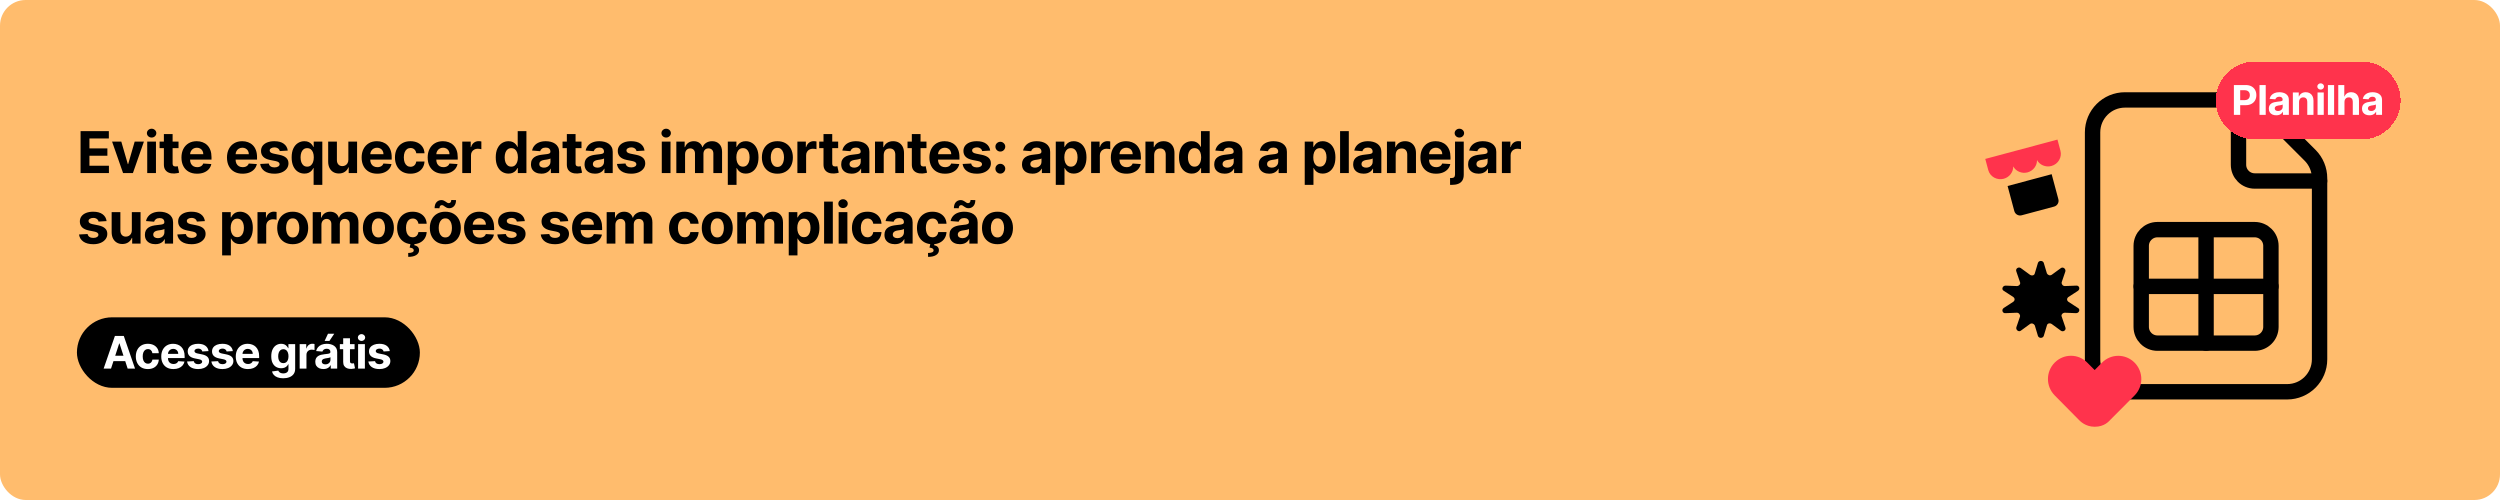
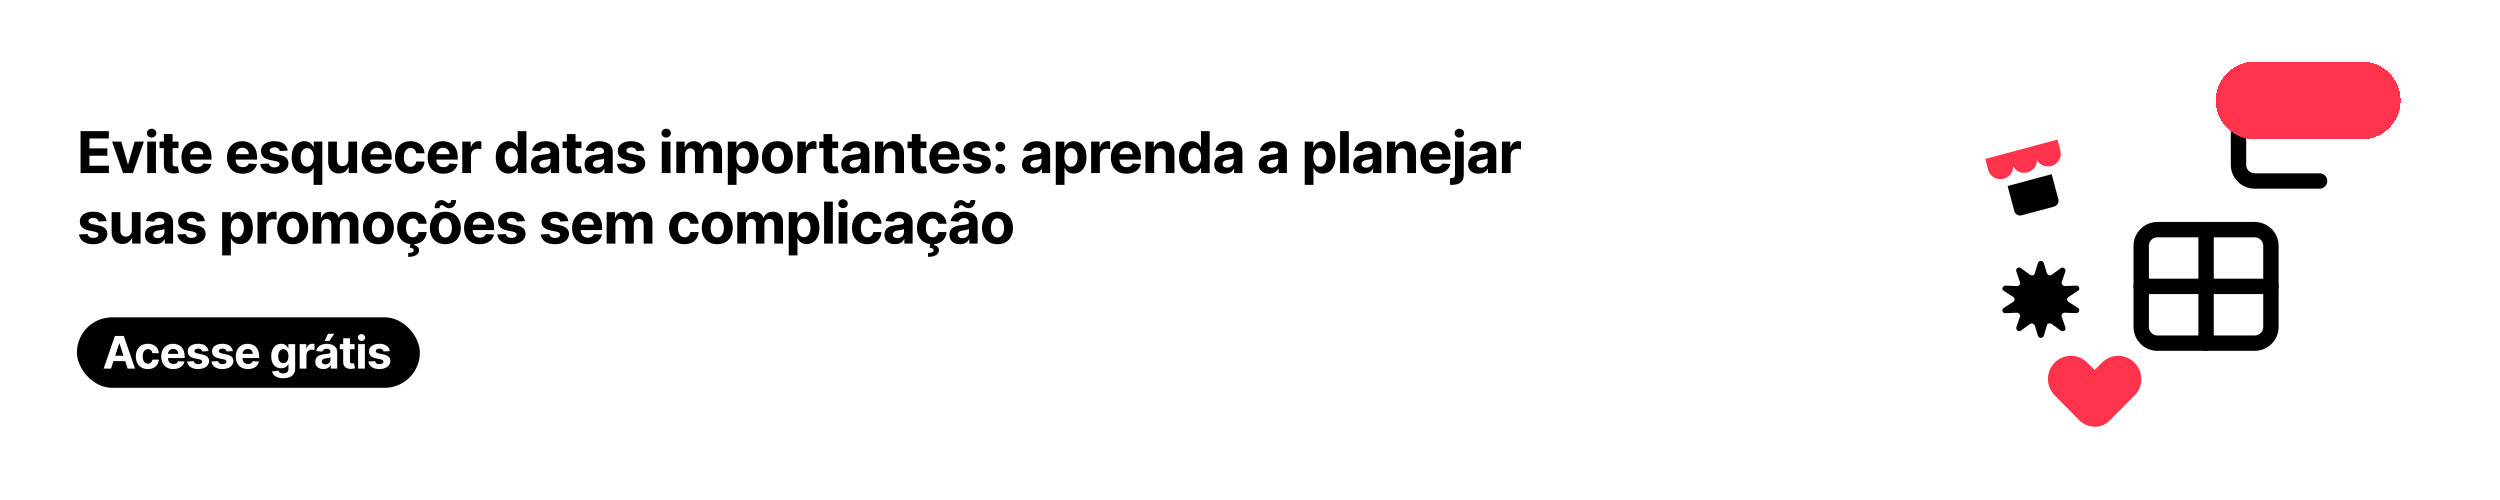
<svg xmlns="http://www.w3.org/2000/svg" width="780" height="156" viewBox="0 0 780 156" fill="none">
-   <rect width="780" height="156" rx="8" fill="#FFBC6D" />
  <path d="M25.138 54V40.909H33.959V43.191H27.905V46.31H33.505V48.592H27.905V51.718H33.984V54H25.138ZM44.901 44.182L41.469 54H38.401L34.968 44.182H37.845L39.884 51.207H39.986L42.019 44.182H44.901ZM45.935 54V44.182H48.658V54H45.935ZM47.303 42.916C46.898 42.916 46.551 42.782 46.261 42.514C45.975 42.241 45.833 41.915 45.833 41.535C45.833 41.16 45.975 40.839 46.261 40.57C46.551 40.298 46.898 40.161 47.303 40.161C47.708 40.161 48.053 40.298 48.338 40.57C48.628 40.839 48.773 41.16 48.773 41.535C48.773 41.915 48.628 42.241 48.338 42.514C48.053 42.782 47.708 42.916 47.303 42.916ZM55.702 44.182V46.227H49.789V44.182H55.702ZM51.131 41.83H53.854V50.983C53.854 51.234 53.893 51.43 53.969 51.571C54.046 51.707 54.153 51.803 54.289 51.859C54.43 51.914 54.592 51.942 54.775 51.942C54.903 51.942 55.03 51.931 55.158 51.91C55.286 51.884 55.384 51.865 55.452 51.852L55.881 53.879C55.744 53.921 55.553 53.97 55.305 54.026C55.058 54.085 54.758 54.121 54.404 54.134C53.748 54.16 53.172 54.072 52.678 53.872C52.188 53.672 51.807 53.361 51.534 52.939C51.261 52.517 51.127 51.984 51.131 51.341V41.83ZM61.484 54.192C60.474 54.192 59.605 53.987 58.876 53.578C58.152 53.165 57.594 52.581 57.202 51.827C56.81 51.068 56.614 50.171 56.614 49.136C56.614 48.126 56.81 47.239 57.202 46.477C57.594 45.714 58.146 45.119 58.857 44.693C59.573 44.267 60.413 44.054 61.376 44.054C62.023 44.054 62.626 44.158 63.185 44.367C63.747 44.572 64.237 44.881 64.655 45.294C65.077 45.707 65.405 46.227 65.639 46.854C65.874 47.476 65.991 48.205 65.991 49.04V49.788H57.7V48.1H63.428C63.428 47.708 63.342 47.361 63.172 47.058C63.001 46.756 62.765 46.519 62.462 46.349C62.164 46.174 61.817 46.087 61.42 46.087C61.007 46.087 60.641 46.182 60.321 46.374C60.006 46.562 59.758 46.815 59.58 47.135C59.401 47.45 59.309 47.802 59.305 48.19V49.794C59.305 50.28 59.394 50.7 59.573 51.053C59.756 51.407 60.014 51.68 60.347 51.871C60.679 52.063 61.073 52.159 61.529 52.159C61.832 52.159 62.109 52.117 62.36 52.031C62.611 51.946 62.827 51.818 63.006 51.648C63.185 51.477 63.321 51.269 63.415 51.021L65.933 51.188C65.805 51.793 65.543 52.321 65.147 52.773C64.755 53.22 64.248 53.57 63.626 53.821C63.008 54.068 62.294 54.192 61.484 54.192ZM75.688 54.192C74.678 54.192 73.809 53.987 73.08 53.578C72.356 53.165 71.798 52.581 71.406 51.827C71.013 51.068 70.817 50.171 70.817 49.136C70.817 48.126 71.013 47.239 71.406 46.477C71.798 45.714 72.349 45.119 73.061 44.693C73.777 44.267 74.617 44.054 75.579 44.054C76.227 44.054 76.83 44.158 77.388 44.367C77.951 44.572 78.441 44.881 78.859 45.294C79.281 45.707 79.609 46.227 79.843 46.854C80.077 47.476 80.195 48.205 80.195 49.04V49.788H71.904V48.1H77.631C77.631 47.708 77.546 47.361 77.376 47.058C77.205 46.756 76.969 46.519 76.666 46.349C76.368 46.174 76.021 46.087 75.624 46.087C75.211 46.087 74.844 46.182 74.525 46.374C74.21 46.562 73.962 46.815 73.783 47.135C73.604 47.45 73.513 47.802 73.508 48.19V49.794C73.508 50.28 73.598 50.7 73.777 51.053C73.96 51.407 74.218 51.68 74.55 51.871C74.883 52.063 75.277 52.159 75.733 52.159C76.035 52.159 76.312 52.117 76.564 52.031C76.815 51.946 77.031 51.818 77.21 51.648C77.388 51.477 77.525 51.269 77.619 51.021L80.137 51.188C80.009 51.793 79.747 52.321 79.351 52.773C78.959 53.22 78.452 53.57 77.829 53.821C77.212 54.068 76.498 54.192 75.688 54.192ZM89.781 46.981L87.288 47.135C87.245 46.922 87.153 46.73 87.013 46.56C86.872 46.385 86.687 46.246 86.457 46.144C86.231 46.038 85.96 45.984 85.645 45.984C85.223 45.984 84.867 46.074 84.578 46.253C84.288 46.428 84.143 46.662 84.143 46.956C84.143 47.19 84.237 47.389 84.424 47.55C84.612 47.712 84.933 47.842 85.389 47.94L87.166 48.298C88.121 48.494 88.832 48.81 89.301 49.244C89.77 49.679 90.004 50.25 90.004 50.957C90.004 51.601 89.815 52.166 89.435 52.651C89.06 53.137 88.545 53.516 87.889 53.789C87.237 54.057 86.484 54.192 85.632 54.192C84.332 54.192 83.297 53.921 82.526 53.38C81.759 52.834 81.309 52.093 81.177 51.156L83.855 51.015C83.936 51.411 84.132 51.714 84.443 51.923C84.754 52.127 85.153 52.229 85.639 52.229C86.116 52.229 86.499 52.138 86.789 51.955C87.083 51.767 87.232 51.526 87.237 51.232C87.232 50.985 87.128 50.783 86.923 50.625C86.719 50.463 86.403 50.34 85.977 50.254L84.277 49.916C83.318 49.724 82.605 49.391 82.136 48.918C81.671 48.445 81.439 47.842 81.439 47.109C81.439 46.479 81.609 45.935 81.95 45.479C82.296 45.023 82.779 44.672 83.401 44.425C84.028 44.178 84.761 44.054 85.6 44.054C86.84 44.054 87.816 44.316 88.528 44.84C89.244 45.364 89.661 46.078 89.781 46.981ZM97.847 57.682V52.428H97.764C97.636 52.7 97.455 52.971 97.221 53.239C96.99 53.504 96.69 53.723 96.319 53.898C95.953 54.072 95.505 54.16 94.977 54.16C94.231 54.16 93.556 53.968 92.951 53.584C92.35 53.197 91.873 52.628 91.519 51.878C91.169 51.124 90.995 50.199 90.995 49.104C90.995 47.979 91.176 47.043 91.538 46.298C91.9 45.548 92.382 44.987 92.983 44.617C93.588 44.242 94.25 44.054 94.971 44.054C95.52 44.054 95.978 44.148 96.345 44.335C96.716 44.519 97.014 44.749 97.24 45.026C97.47 45.298 97.644 45.567 97.764 45.831H97.879V44.182H100.564V57.682H97.847ZM95.84 51.993C96.279 51.993 96.65 51.874 96.952 51.635C97.259 51.392 97.493 51.053 97.655 50.619C97.821 50.184 97.904 49.675 97.904 49.091C97.904 48.507 97.823 48 97.662 47.57C97.5 47.139 97.265 46.807 96.958 46.572C96.652 46.338 96.279 46.221 95.84 46.221C95.392 46.221 95.015 46.342 94.708 46.585C94.402 46.828 94.169 47.165 94.012 47.595C93.854 48.026 93.775 48.524 93.775 49.091C93.775 49.662 93.854 50.167 94.012 50.606C94.174 51.041 94.406 51.381 94.708 51.629C95.015 51.871 95.392 51.993 95.84 51.993ZM108.686 49.82V44.182H111.409V54H108.794V52.217H108.692C108.471 52.792 108.102 53.254 107.586 53.604C107.075 53.953 106.451 54.128 105.713 54.128C105.057 54.128 104.48 53.979 103.981 53.68C103.483 53.382 103.093 52.958 102.811 52.408C102.535 51.859 102.394 51.2 102.39 50.433V44.182H105.113V49.947C105.117 50.527 105.272 50.985 105.579 51.322C105.886 51.658 106.297 51.827 106.813 51.827C107.141 51.827 107.448 51.752 107.733 51.603C108.019 51.45 108.249 51.224 108.424 50.925C108.603 50.627 108.69 50.258 108.686 49.82ZM117.701 54.192C116.691 54.192 115.822 53.987 115.093 53.578C114.369 53.165 113.811 52.581 113.419 51.827C113.027 51.068 112.831 50.171 112.831 49.136C112.831 48.126 113.027 47.239 113.419 46.477C113.811 45.714 114.363 45.119 115.074 44.693C115.79 44.267 116.63 44.054 117.593 44.054C118.24 44.054 118.843 44.158 119.402 44.367C119.964 44.572 120.454 44.881 120.872 45.294C121.294 45.707 121.622 46.227 121.856 46.854C122.091 47.476 122.208 48.205 122.208 49.04V49.788H113.917V48.1H119.644C119.644 47.708 119.559 47.361 119.389 47.058C119.218 46.756 118.982 46.519 118.679 46.349C118.381 46.174 118.034 46.087 117.637 46.087C117.224 46.087 116.858 46.182 116.538 46.374C116.223 46.562 115.975 46.815 115.796 47.135C115.618 47.45 115.526 47.802 115.522 48.19V49.794C115.522 50.28 115.611 50.7 115.79 51.053C115.973 51.407 116.231 51.68 116.564 51.871C116.896 52.063 117.29 52.159 117.746 52.159C118.049 52.159 118.326 52.117 118.577 52.031C118.828 51.946 119.044 51.818 119.223 51.648C119.402 51.477 119.538 51.269 119.632 51.021L122.15 51.188C122.022 51.793 121.76 52.321 121.364 52.773C120.972 53.22 120.465 53.57 119.843 53.821C119.225 54.068 118.511 54.192 117.701 54.192ZM128.061 54.192C127.055 54.192 126.19 53.979 125.466 53.553C124.745 53.122 124.191 52.526 123.804 51.763C123.42 51 123.228 50.122 123.228 49.129C123.228 48.124 123.422 47.242 123.81 46.483C124.202 45.72 124.758 45.126 125.478 44.7C126.199 44.269 127.055 44.054 128.048 44.054C128.905 44.054 129.655 44.209 130.298 44.521C130.941 44.832 131.451 45.269 131.826 45.831C132.201 46.394 132.407 47.054 132.446 47.812H129.876C129.804 47.322 129.612 46.928 129.301 46.63C128.994 46.327 128.591 46.176 128.093 46.176C127.671 46.176 127.302 46.291 126.987 46.521C126.676 46.747 126.433 47.077 126.258 47.512C126.084 47.947 125.996 48.473 125.996 49.091C125.996 49.717 126.081 50.25 126.252 50.689C126.427 51.128 126.672 51.462 126.987 51.693C127.302 51.923 127.671 52.038 128.093 52.038C128.404 52.038 128.683 51.974 128.93 51.846C129.182 51.718 129.388 51.533 129.55 51.29C129.716 51.043 129.825 50.746 129.876 50.401H132.446C132.403 51.151 132.199 51.812 131.832 52.383C131.47 52.95 130.969 53.393 130.33 53.712C129.691 54.032 128.934 54.192 128.061 54.192ZM138.304 54.192C137.294 54.192 136.424 53.987 135.696 53.578C134.971 53.165 134.413 52.581 134.021 51.827C133.629 51.068 133.433 50.171 133.433 49.136C133.433 48.126 133.629 47.239 134.021 46.477C134.413 45.714 134.965 45.119 135.676 44.693C136.392 44.267 137.232 44.054 138.195 44.054C138.843 44.054 139.446 44.158 140.004 44.367C140.566 44.572 141.056 44.881 141.474 45.294C141.896 45.707 142.224 46.227 142.458 46.854C142.693 47.476 142.81 48.205 142.81 49.04V49.788H134.519V48.1H140.247C140.247 47.708 140.162 47.361 139.991 47.058C139.821 46.756 139.584 46.519 139.282 46.349C138.983 46.174 138.636 46.087 138.24 46.087C137.826 46.087 137.46 46.182 137.14 46.374C136.825 46.562 136.578 46.815 136.399 47.135C136.22 47.45 136.128 47.802 136.124 48.19V49.794C136.124 50.28 136.213 50.7 136.392 51.053C136.576 51.407 136.833 51.68 137.166 51.871C137.498 52.063 137.892 52.159 138.348 52.159C138.651 52.159 138.928 52.117 139.179 52.031C139.431 51.946 139.646 51.818 139.825 51.648C140.004 51.477 140.14 51.269 140.234 51.021L142.752 51.188C142.625 51.793 142.363 52.321 141.966 52.773C141.574 53.22 141.067 53.57 140.445 53.821C139.827 54.068 139.113 54.192 138.304 54.192ZM144.227 54V44.182H146.867V45.895H146.969C147.148 45.285 147.449 44.825 147.87 44.514C148.292 44.199 148.778 44.041 149.328 44.041C149.464 44.041 149.611 44.05 149.769 44.067C149.927 44.084 150.065 44.107 150.184 44.137V46.553C150.057 46.515 149.88 46.481 149.654 46.451C149.428 46.421 149.221 46.406 149.034 46.406C148.633 46.406 148.275 46.494 147.96 46.668C147.649 46.839 147.402 47.077 147.218 47.384C147.039 47.691 146.95 48.045 146.95 48.445V54H144.227ZM158.656 54.16C157.91 54.16 157.235 53.968 156.63 53.584C156.029 53.197 155.552 52.628 155.198 51.878C154.849 51.124 154.674 50.199 154.674 49.104C154.674 47.979 154.855 47.043 155.217 46.298C155.579 45.548 156.061 44.987 156.662 44.617C157.267 44.242 157.93 44.054 158.65 44.054C159.199 44.054 159.658 44.148 160.024 44.335C160.395 44.519 160.693 44.749 160.919 45.026C161.149 45.298 161.324 45.567 161.443 45.831H161.526V40.909H164.243V54H161.558V52.428H161.443C161.315 52.7 161.134 52.971 160.9 53.239C160.67 53.504 160.369 53.723 159.998 53.898C159.632 54.072 159.185 54.16 158.656 54.16ZM159.519 51.993C159.958 51.993 160.329 51.874 160.631 51.635C160.938 51.392 161.172 51.053 161.334 50.619C161.501 50.184 161.584 49.675 161.584 49.091C161.584 48.507 161.503 48 161.341 47.57C161.179 47.139 160.944 46.807 160.638 46.572C160.331 46.338 159.958 46.221 159.519 46.221C159.072 46.221 158.694 46.342 158.388 46.585C158.081 46.828 157.849 47.165 157.691 47.595C157.533 48.026 157.454 48.524 157.454 49.091C157.454 49.662 157.533 50.167 157.691 50.606C157.853 51.041 158.085 51.381 158.388 51.629C158.694 51.871 159.072 51.993 159.519 51.993ZM168.921 54.185C168.295 54.185 167.737 54.077 167.247 53.859C166.757 53.638 166.369 53.312 166.083 52.881C165.802 52.447 165.661 51.906 165.661 51.258C165.661 50.712 165.761 50.254 165.962 49.883C166.162 49.513 166.435 49.215 166.78 48.989C167.125 48.763 167.517 48.592 167.956 48.477C168.399 48.362 168.864 48.281 169.35 48.234C169.921 48.175 170.381 48.119 170.73 48.068C171.08 48.013 171.333 47.932 171.491 47.825C171.649 47.719 171.727 47.561 171.727 47.352V47.314C171.727 46.909 171.6 46.596 171.344 46.374C171.092 46.153 170.735 46.042 170.27 46.042C169.78 46.042 169.39 46.151 169.1 46.368C168.81 46.581 168.619 46.849 168.525 47.173L166.007 46.969C166.134 46.372 166.386 45.856 166.761 45.422C167.136 44.983 167.619 44.646 168.212 44.412C168.808 44.173 169.499 44.054 170.283 44.054C170.828 44.054 171.35 44.118 171.849 44.246C172.352 44.374 172.797 44.572 173.185 44.84C173.577 45.109 173.886 45.454 174.112 45.876C174.337 46.293 174.45 46.794 174.45 47.378V54H171.868V52.639H171.791C171.634 52.945 171.423 53.216 171.159 53.45C170.894 53.68 170.577 53.861 170.206 53.994C169.835 54.121 169.407 54.185 168.921 54.185ZM169.701 52.306C170.102 52.306 170.455 52.227 170.762 52.07C171.069 51.908 171.31 51.69 171.485 51.418C171.659 51.145 171.747 50.836 171.747 50.491V49.449C171.661 49.504 171.544 49.555 171.395 49.602C171.25 49.645 171.086 49.685 170.903 49.724C170.72 49.758 170.536 49.79 170.353 49.82C170.17 49.845 170.004 49.869 169.855 49.89C169.535 49.937 169.256 50.011 169.017 50.114C168.779 50.216 168.593 50.354 168.461 50.529C168.329 50.7 168.263 50.913 168.263 51.168C168.263 51.539 168.397 51.822 168.666 52.019C168.938 52.21 169.284 52.306 169.701 52.306ZM181.425 44.182V46.227H175.513V44.182H181.425ZM176.855 41.83H179.578V50.983C179.578 51.234 179.616 51.43 179.693 51.571C179.77 51.707 179.876 51.803 180.013 51.859C180.153 51.914 180.315 51.942 180.498 51.942C180.626 51.942 180.754 51.931 180.882 51.91C181.01 51.884 181.108 51.865 181.176 51.852L181.604 53.879C181.468 53.921 181.276 53.97 181.029 54.026C180.782 54.085 180.481 54.121 180.128 54.134C179.471 54.16 178.896 54.072 178.402 53.872C177.912 53.672 177.53 53.361 177.258 52.939C176.985 52.517 176.851 51.984 176.855 51.341V41.83ZM185.639 54.185C185.012 54.185 184.454 54.077 183.964 53.859C183.474 53.638 183.086 53.312 182.801 52.881C182.519 52.447 182.379 51.906 182.379 51.258C182.379 50.712 182.479 50.254 182.679 49.883C182.88 49.513 183.152 49.215 183.497 48.989C183.843 48.763 184.235 48.592 184.674 48.477C185.117 48.362 185.581 48.281 186.067 48.234C186.638 48.175 187.098 48.119 187.448 48.068C187.797 48.013 188.051 47.932 188.208 47.825C188.366 47.719 188.445 47.561 188.445 47.352V47.314C188.445 46.909 188.317 46.596 188.061 46.374C187.81 46.153 187.452 46.042 186.988 46.042C186.497 46.042 186.108 46.151 185.818 46.368C185.528 46.581 185.336 46.849 185.242 47.173L182.724 46.969C182.852 46.372 183.103 45.856 183.478 45.422C183.853 44.983 184.337 44.646 184.929 44.412C185.526 44.173 186.216 44.054 187 44.054C187.546 44.054 188.068 44.118 188.566 44.246C189.069 44.374 189.515 44.572 189.902 44.84C190.294 45.109 190.603 45.454 190.829 45.876C191.055 46.293 191.168 46.794 191.168 47.378V54H188.586V52.639H188.509C188.351 52.945 188.14 53.216 187.876 53.45C187.612 53.68 187.294 53.861 186.924 53.994C186.553 54.121 186.125 54.185 185.639 54.185ZM186.419 52.306C186.819 52.306 187.173 52.227 187.48 52.07C187.787 51.908 188.027 51.69 188.202 51.418C188.377 51.145 188.464 50.836 188.464 50.491V49.449C188.379 49.504 188.262 49.555 188.113 49.602C187.968 49.645 187.804 49.685 187.62 49.724C187.437 49.758 187.254 49.79 187.071 49.82C186.887 49.845 186.721 49.869 186.572 49.89C186.252 49.937 185.973 50.011 185.735 50.114C185.496 50.216 185.311 50.354 185.179 50.529C185.046 50.7 184.98 50.913 184.98 51.168C184.98 51.539 185.115 51.822 185.383 52.019C185.656 52.21 186.001 52.306 186.419 52.306ZM201.09 46.981L198.597 47.135C198.554 46.922 198.462 46.73 198.322 46.56C198.181 46.385 197.996 46.246 197.766 46.144C197.54 46.038 197.269 45.984 196.954 45.984C196.532 45.984 196.176 46.074 195.886 46.253C195.597 46.428 195.452 46.662 195.452 46.956C195.452 47.19 195.545 47.389 195.733 47.55C195.92 47.712 196.242 47.842 196.698 47.94L198.475 48.298C199.43 48.494 200.141 48.81 200.61 49.244C201.079 49.679 201.313 50.25 201.313 50.957C201.313 51.601 201.124 52.166 200.744 52.651C200.369 53.137 199.854 53.516 199.197 53.789C198.545 54.057 197.793 54.192 196.941 54.192C195.641 54.192 194.606 53.921 193.835 53.38C193.067 52.834 192.618 52.093 192.486 51.156L195.164 51.015C195.245 51.411 195.441 51.714 195.752 51.923C196.063 52.127 196.462 52.229 196.947 52.229C197.425 52.229 197.808 52.138 198.098 51.955C198.392 51.767 198.541 51.526 198.545 51.232C198.541 50.985 198.437 50.783 198.232 50.625C198.028 50.463 197.712 50.34 197.286 50.254L195.586 49.916C194.627 49.724 193.913 49.391 193.445 48.918C192.98 48.445 192.748 47.842 192.748 47.109C192.748 46.479 192.918 45.935 193.259 45.479C193.604 45.023 194.088 44.672 194.71 44.425C195.337 44.178 196.07 44.054 196.909 44.054C198.149 44.054 199.125 44.316 199.837 44.84C200.553 45.364 200.97 46.078 201.09 46.981ZM206.474 54V44.182H209.197V54H206.474ZM207.842 42.916C207.437 42.916 207.09 42.782 206.8 42.514C206.514 42.241 206.372 41.915 206.372 41.535C206.372 41.16 206.514 40.839 206.8 40.57C207.09 40.298 207.437 40.161 207.842 40.161C208.247 40.161 208.592 40.298 208.877 40.57C209.167 40.839 209.312 41.16 209.312 41.535C209.312 41.915 209.167 42.241 208.877 42.514C208.592 42.782 208.247 42.916 207.842 42.916ZM211.018 54V44.182H213.613V45.914H213.728C213.933 45.339 214.274 44.885 214.751 44.553C215.228 44.22 215.799 44.054 216.464 44.054C217.138 44.054 217.711 44.222 218.184 44.559C218.657 44.891 218.972 45.343 219.13 45.914H219.232C219.432 45.352 219.794 44.902 220.319 44.565C220.847 44.224 221.471 44.054 222.192 44.054C223.108 44.054 223.851 44.346 224.422 44.93C224.998 45.509 225.285 46.332 225.285 47.397V54H222.569V47.934C222.569 47.389 222.424 46.979 222.134 46.707C221.844 46.434 221.482 46.298 221.047 46.298C220.553 46.298 220.167 46.455 219.89 46.771C219.613 47.082 219.475 47.493 219.475 48.004V54H216.835V47.876C216.835 47.395 216.696 47.011 216.419 46.726C216.147 46.44 215.787 46.298 215.339 46.298C215.037 46.298 214.764 46.374 214.521 46.528C214.282 46.677 214.093 46.888 213.952 47.16C213.812 47.429 213.741 47.744 213.741 48.106V54H211.018ZM227.076 57.682V44.182H229.761V45.831H229.882C230.002 45.567 230.174 45.298 230.4 45.026C230.63 44.749 230.928 44.519 231.295 44.335C231.666 44.148 232.126 44.054 232.676 44.054C233.392 44.054 234.052 44.242 234.657 44.617C235.262 44.987 235.746 45.548 236.108 46.298C236.47 47.043 236.651 47.979 236.651 49.104C236.651 50.199 236.475 51.124 236.121 51.878C235.771 52.628 235.294 53.197 234.689 53.584C234.088 53.968 233.415 54.16 232.669 54.16C232.141 54.16 231.691 54.072 231.32 53.898C230.954 53.723 230.654 53.504 230.419 53.239C230.185 52.971 230.006 52.7 229.882 52.428H229.799V57.682H227.076ZM229.742 49.091C229.742 49.675 229.823 50.184 229.985 50.619C230.146 51.053 230.381 51.392 230.688 51.635C230.995 51.874 231.367 51.993 231.806 51.993C232.249 51.993 232.624 51.871 232.931 51.629C233.238 51.381 233.47 51.041 233.628 50.606C233.79 50.167 233.871 49.662 233.871 49.091C233.871 48.524 233.792 48.026 233.634 47.595C233.477 47.165 233.245 46.828 232.938 46.585C232.631 46.342 232.254 46.221 231.806 46.221C231.363 46.221 230.988 46.338 230.681 46.572C230.379 46.807 230.146 47.139 229.985 47.57C229.823 48 229.742 48.507 229.742 49.091ZM242.543 54.192C241.55 54.192 240.691 53.981 239.967 53.559C239.247 53.133 238.691 52.541 238.299 51.782C237.907 51.019 237.71 50.135 237.71 49.129C237.71 48.115 237.907 47.229 238.299 46.47C238.691 45.707 239.247 45.115 239.967 44.693C240.691 44.267 241.55 44.054 242.543 44.054C243.536 44.054 244.392 44.267 245.112 44.693C245.837 45.115 246.395 45.707 246.787 46.47C247.179 47.229 247.375 48.115 247.375 49.129C247.375 50.135 247.179 51.019 246.787 51.782C246.395 52.541 245.837 53.133 245.112 53.559C244.392 53.981 243.536 54.192 242.543 54.192ZM242.556 52.082C243.007 52.082 243.385 51.955 243.687 51.699C243.99 51.439 244.218 51.085 244.371 50.638C244.529 50.19 244.608 49.681 244.608 49.11C244.608 48.539 244.529 48.03 244.371 47.582C244.218 47.135 243.99 46.781 243.687 46.521C243.385 46.261 243.007 46.131 242.556 46.131C242.1 46.131 241.716 46.261 241.405 46.521C241.098 46.781 240.866 47.135 240.708 47.582C240.555 48.03 240.478 48.539 240.478 49.11C240.478 49.681 240.555 50.19 240.708 50.638C240.866 51.085 241.098 51.439 241.405 51.699C241.716 51.955 242.1 52.082 242.556 52.082ZM248.786 54V44.182H251.426V45.895H251.528C251.707 45.285 252.007 44.825 252.429 44.514C252.851 44.199 253.337 44.041 253.887 44.041C254.023 44.041 254.17 44.05 254.328 44.067C254.485 44.084 254.624 44.107 254.743 44.137V46.553C254.615 46.515 254.439 46.481 254.213 46.451C253.987 46.421 253.78 46.406 253.593 46.406C253.192 46.406 252.834 46.494 252.519 46.668C252.208 46.839 251.961 47.077 251.777 47.384C251.598 47.691 251.509 48.045 251.509 48.445V54H248.786ZM261.506 44.182V46.227H255.593V44.182H261.506ZM256.935 41.83H259.658V50.983C259.658 51.234 259.697 51.43 259.773 51.571C259.85 51.707 259.957 51.803 260.093 51.859C260.234 51.914 260.396 51.942 260.579 51.942C260.707 51.942 260.834 51.931 260.962 51.91C261.09 51.884 261.188 51.865 261.256 51.852L261.685 53.879C261.548 53.921 261.356 53.97 261.109 54.026C260.862 54.085 260.562 54.121 260.208 54.134C259.552 54.16 258.976 54.072 258.482 53.872C257.992 53.672 257.611 53.361 257.338 52.939C257.065 52.517 256.931 51.984 256.935 51.341V41.83ZM265.719 54.185C265.093 54.185 264.534 54.077 264.044 53.859C263.554 53.638 263.167 53.312 262.881 52.881C262.6 52.447 262.459 51.906 262.459 51.258C262.459 50.712 262.559 50.254 262.76 49.883C262.96 49.513 263.233 49.215 263.578 48.989C263.923 48.763 264.315 48.592 264.754 48.477C265.197 48.362 265.662 48.281 266.147 48.234C266.718 48.175 267.179 48.119 267.528 48.068C267.877 48.013 268.131 47.932 268.289 47.825C268.446 47.719 268.525 47.561 268.525 47.352V47.314C268.525 46.909 268.397 46.596 268.142 46.374C267.89 46.153 267.532 46.042 267.068 46.042C266.578 46.042 266.188 46.151 265.898 46.368C265.608 46.581 265.417 46.849 265.323 47.173L262.804 46.969C262.932 46.372 263.184 45.856 263.559 45.422C263.934 44.983 264.417 44.646 265.01 44.412C265.606 44.173 266.297 44.054 267.081 44.054C267.626 44.054 268.148 44.118 268.647 44.246C269.149 44.374 269.595 44.572 269.983 44.84C270.375 45.109 270.684 45.454 270.909 45.876C271.135 46.293 271.248 46.794 271.248 47.378V54H268.666V52.639H268.589C268.431 52.945 268.221 53.216 267.956 53.45C267.692 53.68 267.375 53.861 267.004 53.994C266.633 54.121 266.205 54.185 265.719 54.185ZM266.499 52.306C266.899 52.306 267.253 52.227 267.56 52.07C267.867 51.908 268.108 51.69 268.282 51.418C268.457 51.145 268.544 50.836 268.544 50.491V49.449C268.459 49.504 268.342 49.555 268.193 49.602C268.048 49.645 267.884 49.685 267.701 49.724C267.517 49.758 267.334 49.79 267.151 49.82C266.968 49.845 266.801 49.869 266.652 49.89C266.333 49.937 266.054 50.011 265.815 50.114C265.576 50.216 265.391 50.354 265.259 50.529C265.127 50.7 265.061 50.913 265.061 51.168C265.061 51.539 265.195 51.822 265.463 52.019C265.736 52.21 266.081 52.306 266.499 52.306ZM275.724 48.324V54H273.001V44.182H275.596V45.914H275.711C275.928 45.343 276.293 44.891 276.804 44.559C277.315 44.222 277.935 44.054 278.664 44.054C279.346 44.054 279.94 44.203 280.448 44.501C280.955 44.8 281.349 45.226 281.63 45.78C281.911 46.33 282.052 46.986 282.052 47.749V54H279.329V48.234C279.333 47.633 279.18 47.165 278.869 46.828C278.558 46.487 278.129 46.317 277.584 46.317C277.217 46.317 276.894 46.396 276.612 46.553C276.335 46.711 276.118 46.941 275.96 47.244C275.807 47.542 275.728 47.902 275.724 48.324ZM289.06 44.182V46.227H283.148V44.182H289.06ZM284.49 41.83H287.213V50.983C287.213 51.234 287.251 51.43 287.328 51.571C287.405 51.707 287.511 51.803 287.648 51.859C287.788 51.914 287.95 51.942 288.134 51.942C288.261 51.942 288.389 51.931 288.517 51.91C288.645 51.884 288.743 51.865 288.811 51.852L289.239 53.879C289.103 53.921 288.911 53.97 288.664 54.026C288.417 54.085 288.116 54.121 287.763 54.134C287.107 54.16 286.531 54.072 286.037 53.872C285.547 53.672 285.165 53.361 284.893 52.939C284.62 52.517 284.486 51.984 284.49 51.341V41.83ZM294.843 54.192C293.833 54.192 292.964 53.987 292.235 53.578C291.511 53.165 290.952 52.581 290.56 51.827C290.168 51.068 289.972 50.171 289.972 49.136C289.972 48.126 290.168 47.239 290.56 46.477C290.952 45.714 291.504 45.119 292.216 44.693C292.932 44.267 293.771 44.054 294.734 44.054C295.382 44.054 295.985 44.158 296.543 44.367C297.106 44.572 297.596 44.881 298.014 45.294C298.435 45.707 298.764 46.227 298.998 46.854C299.232 47.476 299.35 48.205 299.35 49.04V49.788H291.059V48.1H296.786C296.786 47.708 296.701 47.361 296.531 47.058C296.36 46.756 296.124 46.519 295.821 46.349C295.523 46.174 295.176 46.087 294.779 46.087C294.366 46.087 293.999 46.182 293.68 46.374C293.364 46.562 293.117 46.815 292.938 47.135C292.759 47.45 292.668 47.802 292.663 48.19V49.794C292.663 50.28 292.753 50.7 292.932 51.053C293.115 51.407 293.373 51.68 293.705 51.871C294.038 52.063 294.432 52.159 294.888 52.159C295.19 52.159 295.467 52.117 295.719 52.031C295.97 51.946 296.185 51.818 296.364 51.648C296.543 51.477 296.68 51.269 296.774 51.021L299.292 51.188C299.164 51.793 298.902 52.321 298.506 52.773C298.114 53.22 297.607 53.57 296.984 53.821C296.367 54.068 295.653 54.192 294.843 54.192ZM308.936 46.981L306.443 47.135C306.4 46.922 306.308 46.73 306.168 46.56C306.027 46.385 305.842 46.246 305.612 46.144C305.386 46.038 305.115 45.984 304.8 45.984C304.378 45.984 304.022 46.074 303.732 46.253C303.443 46.428 303.298 46.662 303.298 46.956C303.298 47.19 303.391 47.389 303.579 47.55C303.766 47.712 304.088 47.842 304.544 47.94L306.321 48.298C307.276 48.494 307.987 48.81 308.456 49.244C308.925 49.679 309.159 50.25 309.159 50.957C309.159 51.601 308.97 52.166 308.59 52.651C308.215 53.137 307.7 53.516 307.043 53.789C306.391 54.057 305.639 54.192 304.787 54.192C303.487 54.192 302.452 53.921 301.681 53.38C300.914 52.834 300.464 52.093 300.332 51.156L303.01 51.015C303.091 51.411 303.287 51.714 303.598 51.923C303.909 52.127 304.308 52.229 304.793 52.229C305.271 52.229 305.654 52.138 305.944 51.955C306.238 51.767 306.387 51.526 306.391 51.232C306.387 50.985 306.283 50.783 306.078 50.625C305.874 50.463 305.558 50.34 305.132 50.254L303.432 49.916C302.473 49.724 301.759 49.391 301.291 48.918C300.826 48.445 300.594 47.842 300.594 47.109C300.594 46.479 300.764 45.935 301.105 45.479C301.45 45.023 301.934 44.672 302.556 44.425C303.183 44.178 303.916 44.054 304.755 44.054C305.995 44.054 306.971 44.316 307.683 44.84C308.399 45.364 308.816 46.078 308.936 46.981ZM312.106 54.166C311.684 54.166 311.321 54.017 311.019 53.719C310.721 53.416 310.571 53.054 310.571 52.632C310.571 52.215 310.721 51.856 311.019 51.558C311.321 51.26 311.684 51.111 312.106 51.111C312.515 51.111 312.873 51.26 313.179 51.558C313.486 51.856 313.64 52.215 313.64 52.632C313.64 52.913 313.567 53.171 313.422 53.406C313.282 53.636 313.096 53.821 312.866 53.962C312.636 54.098 312.383 54.166 312.106 54.166ZM312.106 47.288C311.684 47.288 311.321 47.139 311.019 46.841C310.721 46.543 310.571 46.18 310.571 45.754C310.571 45.337 310.721 44.981 311.019 44.687C311.321 44.389 311.684 44.239 312.106 44.239C312.515 44.239 312.873 44.389 313.179 44.687C313.486 44.981 313.64 45.337 313.64 45.754C313.64 46.04 313.567 46.3 313.422 46.534C313.282 46.764 313.096 46.947 312.866 47.084C312.636 47.22 312.383 47.288 312.106 47.288ZM322.121 54.185C321.495 54.185 320.936 54.077 320.446 53.859C319.956 53.638 319.568 53.312 319.283 52.881C319.002 52.447 318.861 51.906 318.861 51.258C318.861 50.712 318.961 50.254 319.161 49.883C319.362 49.513 319.634 49.215 319.98 48.989C320.325 48.763 320.717 48.592 321.156 48.477C321.599 48.362 322.063 48.281 322.549 48.234C323.12 48.175 323.58 48.119 323.93 48.068C324.279 48.013 324.533 47.932 324.691 47.825C324.848 47.719 324.927 47.561 324.927 47.352V47.314C324.927 46.909 324.799 46.596 324.544 46.374C324.292 46.153 323.934 46.042 323.47 46.042C322.98 46.042 322.59 46.151 322.3 46.368C322.01 46.581 321.818 46.849 321.725 47.173L319.206 46.969C319.334 46.372 319.585 45.856 319.96 45.422C320.335 44.983 320.819 44.646 321.411 44.412C322.008 44.173 322.698 44.054 323.482 44.054C324.028 44.054 324.55 44.118 325.049 44.246C325.551 44.374 325.997 44.572 326.384 44.84C326.777 45.109 327.085 45.454 327.311 45.876C327.537 46.293 327.65 46.794 327.65 47.378V54H325.068V52.639H324.991C324.833 52.945 324.622 53.216 324.358 53.45C324.094 53.68 323.777 53.861 323.406 53.994C323.035 54.121 322.607 54.185 322.121 54.185ZM322.901 52.306C323.301 52.306 323.655 52.227 323.962 52.07C324.269 51.908 324.509 51.69 324.684 51.418C324.859 51.145 324.946 50.836 324.946 50.491V49.449C324.861 49.504 324.744 49.555 324.595 49.602C324.45 49.645 324.286 49.685 324.103 49.724C323.919 49.758 323.736 49.79 323.553 49.82C323.37 49.845 323.203 49.869 323.054 49.89C322.735 49.937 322.455 50.011 322.217 50.114C321.978 50.216 321.793 50.354 321.661 50.529C321.529 50.7 321.463 50.913 321.463 51.168C321.463 51.539 321.597 51.822 321.865 52.019C322.138 52.21 322.483 52.306 322.901 52.306ZM329.403 57.682V44.182H332.087V45.831H332.209C332.328 45.567 332.501 45.298 332.727 45.026C332.957 44.749 333.255 44.519 333.621 44.335C333.992 44.148 334.452 44.054 335.002 44.054C335.718 44.054 336.379 44.242 336.984 44.617C337.589 44.987 338.072 45.548 338.435 46.298C338.797 47.043 338.978 47.979 338.978 49.104C338.978 50.199 338.801 51.124 338.447 51.878C338.098 52.628 337.621 53.197 337.016 53.584C336.415 53.968 335.741 54.16 334.996 54.16C334.467 54.16 334.018 54.072 333.647 53.898C333.28 53.723 332.98 53.504 332.746 53.239C332.511 52.971 332.332 52.7 332.209 52.428H332.126V57.682H329.403ZM332.068 49.091C332.068 49.675 332.149 50.184 332.311 50.619C332.473 51.053 332.707 51.392 333.014 51.635C333.321 51.874 333.694 51.993 334.133 51.993C334.576 51.993 334.951 51.871 335.258 51.629C335.565 51.381 335.797 51.041 335.955 50.606C336.116 50.167 336.197 49.662 336.197 49.091C336.197 48.524 336.119 48.026 335.961 47.595C335.803 47.165 335.571 46.828 335.264 46.585C334.957 46.342 334.58 46.221 334.133 46.221C333.69 46.221 333.315 46.338 333.008 46.572C332.705 46.807 332.473 47.139 332.311 47.57C332.149 48 332.068 48.507 332.068 49.091ZM340.433 54V44.182H343.073V45.895H343.175C343.354 45.285 343.655 44.825 344.077 44.514C344.499 44.199 344.984 44.041 345.534 44.041C345.671 44.041 345.818 44.05 345.975 44.067C346.133 44.084 346.271 44.107 346.391 44.137V46.553C346.263 46.515 346.086 46.481 345.86 46.451C345.634 46.421 345.428 46.406 345.24 46.406C344.84 46.406 344.482 46.494 344.166 46.668C343.855 46.839 343.608 47.077 343.425 47.384C343.246 47.691 343.156 48.045 343.156 48.445V54H340.433ZM351.456 54.192C350.446 54.192 349.577 53.987 348.848 53.578C348.124 53.165 347.565 52.581 347.173 51.827C346.781 51.068 346.585 50.171 346.585 49.136C346.585 48.126 346.781 47.239 347.173 46.477C347.565 45.714 348.117 45.119 348.829 44.693C349.545 44.267 350.384 44.054 351.347 44.054C351.995 44.054 352.598 44.158 353.156 44.367C353.719 44.572 354.209 44.881 354.626 45.294C355.048 45.707 355.376 46.227 355.611 46.854C355.845 47.476 355.962 48.205 355.962 49.04V49.788H347.672V48.1H353.399C353.399 47.708 353.314 47.361 353.143 47.058C352.973 46.756 352.736 46.519 352.434 46.349C352.136 46.174 351.788 46.087 351.392 46.087C350.979 46.087 350.612 46.182 350.293 46.374C349.977 46.562 349.73 46.815 349.551 47.135C349.372 47.45 349.28 47.802 349.276 48.19V49.794C349.276 50.28 349.366 50.7 349.545 51.053C349.728 51.407 349.986 51.68 350.318 51.871C350.651 52.063 351.045 52.159 351.501 52.159C351.803 52.159 352.08 52.117 352.332 52.031C352.583 51.946 352.798 51.818 352.977 51.648C353.156 51.477 353.293 51.269 353.386 51.021L355.905 51.188C355.777 51.793 355.515 52.321 355.119 52.773C354.727 53.22 354.219 53.57 353.597 53.821C352.979 54.068 352.266 54.192 351.456 54.192ZM360.102 48.324V54H357.379V44.182H359.974V45.914H360.09C360.307 45.343 360.671 44.891 361.183 44.559C361.694 44.222 362.314 44.054 363.043 44.054C363.724 44.054 364.319 44.203 364.826 44.501C365.333 44.8 365.727 45.226 366.009 45.78C366.29 46.33 366.43 46.986 366.43 47.749V54H363.707V48.234C363.712 47.633 363.558 47.165 363.247 46.828C362.936 46.487 362.508 46.317 361.962 46.317C361.596 46.317 361.272 46.396 360.991 46.553C360.714 46.711 360.496 46.941 360.339 47.244C360.185 47.542 360.107 47.902 360.102 48.324ZM371.834 54.16C371.089 54.16 370.413 53.968 369.808 53.584C369.207 53.197 368.73 52.628 368.376 51.878C368.027 51.124 367.852 50.199 367.852 49.104C367.852 47.979 368.033 47.043 368.396 46.298C368.758 45.548 369.239 44.987 369.84 44.617C370.445 44.242 371.108 44.054 371.828 44.054C372.378 44.054 372.836 44.148 373.202 44.335C373.573 44.519 373.871 44.749 374.097 45.026C374.327 45.298 374.502 45.567 374.621 45.831H374.704V40.909H377.421V54H374.736V52.428H374.621C374.494 52.7 374.312 52.971 374.078 53.239C373.848 53.504 373.548 53.723 373.177 53.898C372.81 54.072 372.363 54.16 371.834 54.16ZM372.697 51.993C373.136 51.993 373.507 51.874 373.81 51.635C374.116 51.392 374.351 51.053 374.513 50.619C374.679 50.184 374.762 49.675 374.762 49.091C374.762 48.507 374.681 48 374.519 47.57C374.357 47.139 374.123 46.807 373.816 46.572C373.509 46.338 373.136 46.221 372.697 46.221C372.25 46.221 371.873 46.342 371.566 46.585C371.259 46.828 371.027 47.165 370.869 47.595C370.712 48.026 370.633 48.524 370.633 49.091C370.633 49.662 370.712 50.167 370.869 50.606C371.031 51.041 371.263 51.381 371.566 51.629C371.873 51.871 372.25 51.993 372.697 51.993ZM382.1 54.185C381.473 54.185 380.915 54.077 380.425 53.859C379.935 53.638 379.547 53.312 379.262 52.881C378.98 52.447 378.84 51.906 378.84 51.258C378.84 50.712 378.94 50.254 379.14 49.883C379.34 49.513 379.613 49.215 379.958 48.989C380.303 48.763 380.696 48.592 381.134 48.477C381.578 48.362 382.042 48.281 382.528 48.234C383.099 48.175 383.559 48.119 383.909 48.068C384.258 48.013 384.512 47.932 384.669 47.825C384.827 47.719 384.906 47.561 384.906 47.352V47.314C384.906 46.909 384.778 46.596 384.522 46.374C384.271 46.153 383.913 46.042 383.448 46.042C382.958 46.042 382.568 46.151 382.279 46.368C381.989 46.581 381.797 46.849 381.703 47.173L379.185 46.969C379.313 46.372 379.564 45.856 379.939 45.422C380.314 44.983 380.798 44.646 381.39 44.412C381.987 44.173 382.677 44.054 383.461 44.054C384.007 44.054 384.529 44.118 385.027 44.246C385.53 44.374 385.975 44.572 386.363 44.84C386.755 45.109 387.064 45.454 387.29 45.876C387.516 46.293 387.629 46.794 387.629 47.378V54H385.046V52.639H384.97C384.812 52.945 384.601 53.216 384.337 53.45C384.073 53.68 383.755 53.861 383.384 53.994C383.014 54.121 382.585 54.185 382.1 54.185ZM382.879 52.306C383.28 52.306 383.634 52.227 383.941 52.07C384.247 51.908 384.488 51.69 384.663 51.418C384.838 51.145 384.925 50.836 384.925 50.491V49.449C384.84 49.504 384.723 49.555 384.573 49.602C384.428 49.645 384.264 49.685 384.081 49.724C383.898 49.758 383.715 49.79 383.531 49.82C383.348 49.845 383.182 49.869 383.033 49.89C382.713 49.937 382.434 50.011 382.196 50.114C381.957 50.216 381.772 50.354 381.639 50.529C381.507 50.7 381.441 50.913 381.441 51.168C381.441 51.539 381.576 51.822 381.844 52.019C382.117 52.21 382.462 52.306 382.879 52.306ZM395.987 54.185C395.361 54.185 394.802 54.077 394.312 53.859C393.822 53.638 393.435 53.312 393.149 52.881C392.868 52.447 392.727 51.906 392.727 51.258C392.727 50.712 392.827 50.254 393.028 49.883C393.228 49.513 393.501 49.215 393.846 48.989C394.191 48.763 394.583 48.592 395.022 48.477C395.465 48.362 395.93 48.281 396.415 48.234C396.986 48.175 397.447 48.119 397.796 48.068C398.145 48.013 398.399 47.932 398.557 47.825C398.714 47.719 398.793 47.561 398.793 47.352V47.314C398.793 46.909 398.665 46.596 398.41 46.374C398.158 46.153 397.8 46.042 397.336 46.042C396.846 46.042 396.456 46.151 396.166 46.368C395.876 46.581 395.685 46.849 395.591 47.173L393.072 46.969C393.2 46.372 393.452 45.856 393.827 45.422C394.202 44.983 394.685 44.646 395.278 44.412C395.874 44.173 396.564 44.054 397.349 44.054C397.894 44.054 398.416 44.118 398.915 44.246C399.417 44.374 399.863 44.572 400.251 44.84C400.643 45.109 400.952 45.454 401.177 45.876C401.403 46.293 401.516 46.794 401.516 47.378V54H398.934V52.639H398.857C398.699 52.945 398.488 53.216 398.224 53.45C397.96 53.68 397.643 53.861 397.272 53.994C396.901 54.121 396.473 54.185 395.987 54.185ZM396.767 52.306C397.167 52.306 397.521 52.227 397.828 52.07C398.135 51.908 398.376 51.69 398.55 51.418C398.725 51.145 398.812 50.836 398.812 50.491V49.449C398.727 49.504 398.61 49.555 398.461 49.602C398.316 49.645 398.152 49.685 397.969 49.724C397.785 49.758 397.602 49.79 397.419 49.82C397.236 49.845 397.069 49.869 396.92 49.89C396.601 49.937 396.322 50.011 396.083 50.114C395.844 50.216 395.659 50.354 395.527 50.529C395.395 50.7 395.329 50.913 395.329 51.168C395.329 51.539 395.463 51.822 395.731 52.019C396.004 52.21 396.349 52.306 396.767 52.306ZM407.075 57.682V44.182H409.759V45.831H409.881C410 45.567 410.173 45.298 410.399 45.026C410.629 44.749 410.927 44.519 411.294 44.335C411.664 44.148 412.124 44.054 412.674 44.054C413.39 44.054 414.051 44.242 414.656 44.617C415.261 44.987 415.745 45.548 416.107 46.298C416.469 47.043 416.65 47.979 416.65 49.104C416.65 50.199 416.473 51.124 416.12 51.878C415.77 52.628 415.293 53.197 414.688 53.584C414.087 53.968 413.414 54.16 412.668 54.16C412.139 54.16 411.69 54.072 411.319 53.898C410.953 53.723 410.652 53.504 410.418 53.239C410.183 52.971 410.004 52.7 409.881 52.428H409.798V57.682H407.075ZM409.74 49.091C409.74 49.675 409.821 50.184 409.983 50.619C410.145 51.053 410.379 51.392 410.686 51.635C410.993 51.874 411.366 51.993 411.805 51.993C412.248 51.993 412.623 51.871 412.93 51.629C413.237 51.381 413.469 51.041 413.627 50.606C413.789 50.167 413.87 49.662 413.87 49.091C413.87 48.524 413.791 48.026 413.633 47.595C413.475 47.165 413.243 46.828 412.936 46.585C412.629 46.342 412.252 46.221 411.805 46.221C411.362 46.221 410.987 46.338 410.68 46.572C410.377 46.807 410.145 47.139 409.983 47.57C409.821 48 409.74 48.507 409.74 49.091ZM420.828 40.909V54H418.105V40.909H420.828ZM425.449 54.185C424.823 54.185 424.265 54.077 423.775 53.859C423.285 53.638 422.897 53.312 422.611 52.881C422.33 52.447 422.189 51.906 422.189 51.258C422.189 50.712 422.29 50.254 422.49 49.883C422.69 49.513 422.963 49.215 423.308 48.989C423.653 48.763 424.045 48.592 424.484 48.477C424.927 48.362 425.392 48.281 425.878 48.234C426.449 48.175 426.909 48.119 427.258 48.068C427.608 48.013 427.861 47.932 428.019 47.825C428.177 47.719 428.256 47.561 428.256 47.352V47.314C428.256 46.909 428.128 46.596 427.872 46.374C427.621 46.153 427.263 46.042 426.798 46.042C426.308 46.042 425.918 46.151 425.628 46.368C425.339 46.581 425.147 46.849 425.053 47.173L422.535 46.969C422.662 46.372 422.914 45.856 423.289 45.422C423.664 44.983 424.148 44.646 424.74 44.412C425.336 44.173 426.027 44.054 426.811 44.054C427.356 44.054 427.878 44.118 428.377 44.246C428.88 44.374 429.325 44.572 429.713 44.84C430.105 45.109 430.414 45.454 430.64 45.876C430.866 46.293 430.979 46.794 430.979 47.378V54H428.396V52.639H428.319C428.162 52.945 427.951 53.216 427.687 53.45C427.422 53.68 427.105 53.861 426.734 53.994C426.363 54.121 425.935 54.185 425.449 54.185ZM426.229 52.306C426.63 52.306 426.984 52.227 427.29 52.07C427.597 51.908 427.838 51.69 428.013 51.418C428.187 51.145 428.275 50.836 428.275 50.491V49.449C428.189 49.504 428.072 49.555 427.923 49.602C427.778 49.645 427.614 49.685 427.431 49.724C427.248 49.758 427.064 49.79 426.881 49.82C426.698 49.845 426.532 49.869 426.383 49.89C426.063 49.937 425.784 50.011 425.545 50.114C425.307 50.216 425.121 50.354 424.989 50.529C424.857 50.7 424.791 50.913 424.791 51.168C424.791 51.539 424.925 51.822 425.194 52.019C425.466 52.21 425.812 52.306 426.229 52.306ZM435.454 48.324V54H432.731V44.182H435.326V45.914H435.441C435.659 45.343 436.023 44.891 436.534 44.559C437.046 44.222 437.666 44.054 438.394 44.054C439.076 44.054 439.671 44.203 440.178 44.501C440.685 44.8 441.079 45.226 441.36 45.78C441.642 46.33 441.782 46.986 441.782 47.749V54H439.059V48.234C439.063 47.633 438.91 47.165 438.599 46.828C438.288 46.487 437.86 46.317 437.314 46.317C436.948 46.317 436.624 46.396 436.343 46.553C436.066 46.711 435.848 46.941 435.691 47.244C435.537 47.542 435.458 47.902 435.454 48.324ZM448.043 54.192C447.033 54.192 446.164 53.987 445.435 53.578C444.71 53.165 444.152 52.581 443.76 51.827C443.368 51.068 443.172 50.171 443.172 49.136C443.172 48.126 443.368 47.239 443.76 46.477C444.152 45.714 444.704 45.119 445.416 44.693C446.132 44.267 446.971 44.054 447.934 44.054C448.582 44.054 449.185 44.158 449.743 44.367C450.306 44.572 450.796 44.881 451.213 45.294C451.635 45.707 451.963 46.227 452.198 46.854C452.432 47.476 452.549 48.205 452.549 49.04V49.788H444.259V48.1H449.986C449.986 47.708 449.901 47.361 449.73 47.058C449.56 46.756 449.323 46.519 449.021 46.349C448.722 46.174 448.375 46.087 447.979 46.087C447.566 46.087 447.199 46.182 446.879 46.374C446.564 46.562 446.317 46.815 446.138 47.135C445.959 47.45 445.867 47.802 445.863 48.19V49.794C445.863 50.28 445.953 50.7 446.132 51.053C446.315 51.407 446.573 51.68 446.905 51.871C447.237 52.063 447.632 52.159 448.088 52.159C448.39 52.159 448.667 52.117 448.919 52.031C449.17 51.946 449.385 51.818 449.564 51.648C449.743 51.477 449.879 51.269 449.973 51.021L452.492 51.188C452.364 51.793 452.102 52.321 451.705 52.773C451.313 53.22 450.806 53.57 450.184 53.821C449.566 54.068 448.852 54.192 448.043 54.192ZM453.966 44.182H456.689V54.486C456.689 55.244 456.54 55.858 456.242 56.327C455.943 56.795 455.515 57.139 454.957 57.356C454.403 57.573 453.74 57.682 452.969 57.682C452.875 57.682 452.786 57.68 452.701 57.675C452.611 57.675 452.517 57.673 452.419 57.669V55.541C452.492 55.545 452.556 55.547 452.611 55.547C452.662 55.551 452.718 55.553 452.777 55.553C453.216 55.553 453.523 55.459 453.698 55.272C453.877 55.089 453.966 54.812 453.966 54.441V44.182ZM455.321 42.916C454.921 42.916 454.576 42.782 454.286 42.514C453.996 42.241 453.851 41.915 453.851 41.535C453.851 41.16 453.996 40.839 454.286 40.57C454.576 40.298 454.921 40.161 455.321 40.161C455.73 40.161 456.078 40.298 456.363 40.57C456.653 40.839 456.798 41.16 456.798 41.535C456.798 41.915 456.653 42.241 456.363 42.514C456.078 42.782 455.73 42.916 455.321 42.916ZM461.31 54.185C460.684 54.185 460.126 54.077 459.635 53.859C459.145 53.638 458.758 53.312 458.472 52.881C458.191 52.447 458.05 51.906 458.05 51.258C458.05 50.712 458.15 50.254 458.351 49.883C458.551 49.513 458.824 49.215 459.169 48.989C459.514 48.763 459.906 48.592 460.345 48.477C460.788 48.362 461.253 48.281 461.738 48.234C462.309 48.175 462.77 48.119 463.119 48.068C463.469 48.013 463.722 47.932 463.88 47.825C464.037 47.719 464.116 47.561 464.116 47.352V47.314C464.116 46.909 463.988 46.596 463.733 46.374C463.481 46.153 463.123 46.042 462.659 46.042C462.169 46.042 461.779 46.151 461.489 46.368C461.199 46.581 461.008 46.849 460.914 47.173L458.395 46.969C458.523 46.372 458.775 45.856 459.15 45.422C459.525 44.983 460.008 44.646 460.601 44.412C461.197 44.173 461.888 44.054 462.672 44.054C463.217 44.054 463.739 44.118 464.238 44.246C464.741 44.374 465.186 44.572 465.574 44.84C465.966 45.109 466.275 45.454 466.501 45.876C466.726 46.293 466.839 46.794 466.839 47.378V54H464.257V52.639H464.18C464.023 52.945 463.812 53.216 463.547 53.45C463.283 53.68 462.966 53.861 462.595 53.994C462.224 54.121 461.796 54.185 461.31 54.185ZM462.09 52.306C462.491 52.306 462.844 52.227 463.151 52.07C463.458 51.908 463.699 51.69 463.873 51.418C464.048 51.145 464.135 50.836 464.135 50.491V49.449C464.05 49.504 463.933 49.555 463.784 49.602C463.639 49.645 463.475 49.685 463.292 49.724C463.108 49.758 462.925 49.79 462.742 49.82C462.559 49.845 462.393 49.869 462.243 49.89C461.924 49.937 461.645 50.011 461.406 50.114C461.167 50.216 460.982 50.354 460.85 50.529C460.718 50.7 460.652 50.913 460.652 51.168C460.652 51.539 460.786 51.822 461.055 52.019C461.327 52.21 461.672 52.306 462.09 52.306ZM468.592 54V44.182H471.232V45.895H471.334C471.513 45.285 471.813 44.825 472.235 44.514C472.657 44.199 473.143 44.041 473.693 44.041C473.829 44.041 473.976 44.05 474.134 44.067C474.291 44.084 474.43 44.107 474.549 44.137V46.553C474.421 46.515 474.245 46.481 474.019 46.451C473.793 46.421 473.586 46.406 473.399 46.406C472.998 46.406 472.64 46.494 472.325 46.668C472.014 46.839 471.767 47.077 471.583 47.384C471.404 47.691 471.315 48.045 471.315 48.445V54H468.592ZM33.256 68.981L30.763 69.135C30.72 68.922 30.629 68.73 30.488 68.56C30.347 68.385 30.162 68.246 29.932 68.144C29.706 68.038 29.435 67.984 29.12 67.984C28.698 67.984 28.342 68.074 28.053 68.253C27.763 68.428 27.618 68.662 27.618 68.956C27.618 69.19 27.712 69.388 27.899 69.55C28.087 69.712 28.408 69.842 28.864 69.94L30.641 70.298C31.596 70.494 32.307 70.81 32.776 71.244C33.245 71.679 33.479 72.25 33.479 72.957C33.479 73.601 33.29 74.165 32.91 74.651C32.535 75.137 32.02 75.516 31.364 75.789C30.712 76.058 29.959 76.192 29.107 76.192C27.808 76.192 26.772 75.921 26.001 75.38C25.234 74.835 24.784 74.093 24.652 73.156L27.33 73.015C27.411 73.411 27.607 73.714 27.918 73.923C28.229 74.127 28.628 74.229 29.114 74.229C29.591 74.229 29.974 74.138 30.264 73.954C30.558 73.767 30.707 73.526 30.712 73.232C30.707 72.985 30.603 72.783 30.398 72.625C30.194 72.463 29.879 72.34 29.452 72.254L27.752 71.915C26.793 71.724 26.079 71.391 25.611 70.918C25.146 70.445 24.914 69.842 24.914 69.109C24.914 68.479 25.084 67.935 25.425 67.479C25.771 67.023 26.254 66.672 26.876 66.425C27.503 66.178 28.236 66.054 29.075 66.054C30.315 66.054 31.291 66.316 32.003 66.84C32.719 67.364 33.136 68.078 33.256 68.981ZM41.13 71.82V66.182H43.853V76H41.239V74.217H41.137C40.915 74.792 40.546 75.254 40.031 75.604C39.519 75.953 38.895 76.128 38.158 76.128C37.502 76.128 36.924 75.979 36.426 75.68C35.927 75.382 35.537 74.958 35.256 74.408C34.979 73.859 34.838 73.2 34.834 72.433V66.182H37.557V71.947C37.561 72.527 37.717 72.985 38.024 73.322C38.331 73.658 38.742 73.827 39.257 73.827C39.586 73.827 39.892 73.752 40.178 73.603C40.463 73.45 40.693 73.224 40.868 72.925C41.047 72.627 41.135 72.258 41.13 71.82ZM48.471 76.185C47.845 76.185 47.286 76.077 46.796 75.859C46.306 75.638 45.919 75.312 45.633 74.881C45.352 74.447 45.211 73.906 45.211 73.258C45.211 72.712 45.311 72.254 45.511 71.883C45.712 71.513 45.984 71.215 46.33 70.989C46.675 70.763 47.067 70.592 47.506 70.477C47.949 70.362 48.413 70.281 48.899 70.234C49.47 70.175 49.931 70.119 50.28 70.068C50.629 70.013 50.883 69.932 51.041 69.825C51.198 69.719 51.277 69.561 51.277 69.352V69.314C51.277 68.909 51.149 68.596 50.894 68.374C50.642 68.153 50.284 68.042 49.82 68.042C49.33 68.042 48.94 68.151 48.65 68.368C48.36 68.581 48.169 68.849 48.075 69.173L45.556 68.969C45.684 68.372 45.935 67.856 46.31 67.422C46.685 66.983 47.169 66.646 47.761 66.412C48.358 66.173 49.048 66.054 49.833 66.054C50.378 66.054 50.9 66.118 51.399 66.246C51.901 66.374 52.347 66.572 52.734 66.84C53.127 67.109 53.435 67.454 53.661 67.876C53.887 68.293 54 68.794 54 69.378V76H51.418V74.638H51.341C51.183 74.945 50.972 75.216 50.708 75.45C50.444 75.68 50.127 75.862 49.756 75.994C49.385 76.121 48.957 76.185 48.471 76.185ZM49.251 74.306C49.651 74.306 50.005 74.227 50.312 74.07C50.619 73.908 50.859 73.69 51.034 73.418C51.209 73.145 51.296 72.836 51.296 72.491V71.449C51.211 71.504 51.094 71.555 50.945 71.602C50.8 71.645 50.636 71.685 50.453 71.724C50.269 71.758 50.086 71.79 49.903 71.82C49.72 71.845 49.553 71.869 49.404 71.89C49.085 71.937 48.806 72.011 48.567 72.114C48.328 72.216 48.143 72.354 48.011 72.529C47.879 72.7 47.813 72.913 47.813 73.168C47.813 73.539 47.947 73.822 48.215 74.019C48.488 74.21 48.833 74.306 49.251 74.306ZM63.922 68.981L61.429 69.135C61.386 68.922 61.295 68.73 61.154 68.56C61.013 68.385 60.828 68.246 60.598 68.144C60.372 68.038 60.102 67.984 59.786 67.984C59.364 67.984 59.008 68.074 58.719 68.253C58.429 68.428 58.284 68.662 58.284 68.956C58.284 69.19 58.378 69.388 58.565 69.55C58.753 69.712 59.075 69.842 59.53 69.94L61.307 70.298C62.262 70.494 62.974 70.81 63.442 71.244C63.911 71.679 64.145 72.25 64.145 72.957C64.145 73.601 63.956 74.165 63.577 74.651C63.202 75.137 62.686 75.516 62.03 75.789C61.378 76.058 60.626 76.192 59.773 76.192C58.474 76.192 57.438 75.921 56.667 75.38C55.9 74.835 55.45 74.093 55.318 73.156L57.996 73.015C58.077 73.411 58.273 73.714 58.584 73.923C58.895 74.127 59.294 74.229 59.78 74.229C60.257 74.229 60.641 74.138 60.93 73.954C61.224 73.767 61.373 73.526 61.378 73.232C61.373 72.985 61.269 72.783 61.065 72.625C60.86 72.463 60.545 72.34 60.118 72.254L58.418 71.915C57.459 71.724 56.746 71.391 56.277 70.918C55.812 70.445 55.58 69.842 55.58 69.109C55.58 68.479 55.751 67.935 56.092 67.479C56.437 67.023 56.92 66.672 57.542 66.425C58.169 66.178 58.902 66.054 59.741 66.054C60.981 66.054 61.957 66.316 62.669 66.84C63.385 67.364 63.803 68.078 63.922 68.981ZM69.306 79.682V66.182H71.991V67.831H72.112C72.232 67.567 72.404 67.298 72.63 67.026C72.86 66.749 73.159 66.519 73.525 66.335C73.896 66.148 74.356 66.054 74.906 66.054C75.621 66.054 76.282 66.242 76.887 66.617C77.492 66.987 77.976 67.548 78.338 68.298C78.7 69.043 78.882 69.979 78.882 71.104C78.882 72.199 78.705 73.124 78.351 73.878C78.001 74.628 77.524 75.197 76.919 75.585C76.318 75.968 75.645 76.16 74.899 76.16C74.371 76.16 73.921 76.072 73.55 75.898C73.184 75.723 72.884 75.504 72.649 75.239C72.415 74.971 72.236 74.7 72.112 74.428H72.029V79.682H69.306ZM71.972 71.091C71.972 71.675 72.053 72.184 72.215 72.619C72.376 73.053 72.611 73.392 72.918 73.635C73.225 73.874 73.597 73.993 74.036 73.993C74.48 73.993 74.855 73.871 75.161 73.629C75.468 73.381 75.7 73.04 75.858 72.606C76.02 72.167 76.101 71.662 76.101 71.091C76.101 70.524 76.022 70.026 75.864 69.595C75.707 69.165 75.475 68.828 75.168 68.585C74.861 68.342 74.484 68.221 74.036 68.221C73.593 68.221 73.218 68.338 72.911 68.572C72.609 68.807 72.376 69.139 72.215 69.57C72.053 70 71.972 70.507 71.972 71.091ZM80.337 76V66.182H82.977V67.895H83.079C83.258 67.285 83.558 66.825 83.98 66.514C84.402 66.199 84.888 66.041 85.438 66.041C85.574 66.041 85.721 66.05 85.879 66.067C86.036 66.084 86.175 66.107 86.294 66.137V68.553C86.166 68.515 85.99 68.481 85.764 68.451C85.538 68.421 85.331 68.406 85.144 68.406C84.743 68.406 84.385 68.494 84.07 68.668C83.759 68.839 83.511 69.077 83.328 69.384C83.149 69.691 83.06 70.045 83.06 70.445V76H80.337ZM91.321 76.192C90.328 76.192 89.469 75.981 88.745 75.559C88.025 75.133 87.469 74.54 87.077 73.782C86.685 73.019 86.489 72.135 86.489 71.129C86.489 70.115 86.685 69.229 87.077 68.47C87.469 67.707 88.025 67.115 88.745 66.693C89.469 66.267 90.328 66.054 91.321 66.054C92.314 66.054 93.171 66.267 93.891 66.693C94.615 67.115 95.173 67.707 95.565 68.47C95.957 69.229 96.153 70.115 96.153 71.129C96.153 72.135 95.957 73.019 95.565 73.782C95.173 74.54 94.615 75.133 93.891 75.559C93.171 75.981 92.314 76.192 91.321 76.192ZM91.334 74.082C91.786 74.082 92.163 73.954 92.465 73.699C92.768 73.439 92.996 73.085 93.149 72.638C93.307 72.19 93.386 71.681 93.386 71.11C93.386 70.539 93.307 70.03 93.149 69.582C92.996 69.135 92.768 68.781 92.465 68.521C92.163 68.261 91.786 68.131 91.334 68.131C90.878 68.131 90.494 68.261 90.183 68.521C89.876 68.781 89.644 69.135 89.487 69.582C89.333 70.03 89.257 70.539 89.257 71.11C89.257 71.681 89.333 72.19 89.487 72.638C89.644 73.085 89.876 73.439 90.183 73.699C90.494 73.954 90.878 74.082 91.334 74.082ZM97.564 76V66.182H100.159V67.914H100.274C100.479 67.339 100.82 66.885 101.297 66.553C101.774 66.22 102.345 66.054 103.01 66.054C103.683 66.054 104.257 66.222 104.73 66.559C105.203 66.891 105.518 67.343 105.676 67.914H105.778C105.978 67.352 106.34 66.902 106.864 66.565C107.393 66.224 108.017 66.054 108.737 66.054C109.654 66.054 110.397 66.346 110.968 66.93C111.543 67.509 111.831 68.332 111.831 69.397V76H109.114V69.934C109.114 69.388 108.97 68.979 108.68 68.707C108.39 68.434 108.028 68.298 107.593 68.298C107.099 68.298 106.713 68.455 106.436 68.771C106.159 69.082 106.021 69.493 106.021 70.004V76H103.381V69.876C103.381 69.395 103.242 69.011 102.965 68.726C102.693 68.44 102.333 68.298 101.885 68.298C101.583 68.298 101.31 68.374 101.067 68.528C100.828 68.677 100.639 68.888 100.498 69.16C100.357 69.429 100.287 69.744 100.287 70.106V76H97.564ZM118.058 76.192C117.065 76.192 116.207 75.981 115.482 75.559C114.762 75.133 114.206 74.54 113.814 73.782C113.422 73.019 113.226 72.135 113.226 71.129C113.226 70.115 113.422 69.229 113.814 68.47C114.206 67.707 114.762 67.115 115.482 66.693C116.207 66.267 117.065 66.054 118.058 66.054C119.051 66.054 119.908 66.267 120.628 66.693C121.352 67.115 121.91 67.707 122.302 68.47C122.694 69.229 122.891 70.115 122.891 71.129C122.891 72.135 122.694 73.019 122.302 73.782C121.91 74.54 121.352 75.133 120.628 75.559C119.908 75.981 119.051 76.192 118.058 76.192ZM118.071 74.082C118.523 74.082 118.9 73.954 119.202 73.699C119.505 73.439 119.733 73.085 119.886 72.638C120.044 72.19 120.123 71.681 120.123 71.11C120.123 70.539 120.044 70.03 119.886 69.582C119.733 69.135 119.505 68.781 119.202 68.521C118.9 68.261 118.523 68.131 118.071 68.131C117.615 68.131 117.231 68.261 116.92 68.521C116.614 68.781 116.381 69.135 116.224 69.582C116.07 70.03 115.993 70.539 115.993 71.11C115.993 71.681 116.07 72.19 116.224 72.638C116.381 73.085 116.614 73.439 116.92 73.699C117.231 73.954 117.615 74.082 118.071 74.082ZM128.737 76.192C127.732 76.192 126.866 75.979 126.142 75.553C125.422 75.122 124.868 74.526 124.48 73.763C124.097 73 123.905 72.122 123.905 71.129C123.905 70.124 124.099 69.242 124.486 68.483C124.879 67.72 125.435 67.126 126.155 66.7C126.875 66.269 127.732 66.054 128.724 66.054C129.581 66.054 130.331 66.21 130.974 66.521C131.618 66.832 132.127 67.269 132.502 67.831C132.877 68.394 133.084 69.054 133.122 69.812H130.553C130.48 69.322 130.288 68.928 129.977 68.63C129.67 68.327 129.268 68.176 128.769 68.176C128.347 68.176 127.979 68.291 127.663 68.521C127.352 68.747 127.109 69.077 126.935 69.512C126.76 69.947 126.673 70.473 126.673 71.091C126.673 71.717 126.758 72.25 126.928 72.689C127.103 73.128 127.348 73.462 127.663 73.692C127.979 73.923 128.347 74.038 128.769 74.038C129.08 74.038 129.359 73.974 129.607 73.846C129.858 73.718 130.065 73.533 130.227 73.29C130.393 73.043 130.501 72.746 130.553 72.401H133.122C133.08 73.151 132.875 73.812 132.508 74.383C132.146 74.95 131.646 75.393 131.006 75.712C130.367 76.032 129.611 76.192 128.737 76.192ZM128.098 75.949H129.351L129.249 76.505C129.687 76.573 130.045 76.737 130.322 76.997C130.604 77.257 130.746 77.611 130.751 78.058C130.755 78.693 130.461 79.198 129.869 79.573C129.276 79.952 128.445 80.142 127.376 80.142L127.35 78.928C127.887 78.928 128.307 78.862 128.609 78.729C128.916 78.602 129.076 78.401 129.089 78.129C129.097 77.869 128.997 77.671 128.788 77.534C128.58 77.398 128.254 77.302 127.81 77.246L128.098 75.949ZM138.942 76.192C137.949 76.192 137.09 75.981 136.366 75.559C135.645 75.133 135.089 74.54 134.697 73.782C134.305 73.019 134.109 72.135 134.109 71.129C134.109 70.115 134.305 69.229 134.697 68.47C135.089 67.707 135.645 67.115 136.366 66.693C137.09 66.267 137.949 66.054 138.942 66.054C139.935 66.054 140.791 66.267 141.511 66.693C142.236 67.115 142.794 67.707 143.186 68.47C143.578 69.229 143.774 70.115 143.774 71.129C143.774 72.135 143.578 73.019 143.186 73.782C142.794 74.54 142.236 75.133 141.511 75.559C140.791 75.981 139.935 76.192 138.942 76.192ZM138.954 74.082C139.406 74.082 139.783 73.954 140.086 73.699C140.388 73.439 140.616 73.085 140.77 72.638C140.927 72.19 141.006 71.681 141.006 71.11C141.006 70.539 140.927 70.03 140.77 69.582C140.616 69.135 140.388 68.781 140.086 68.521C139.783 68.261 139.406 68.131 138.954 68.131C138.498 68.131 138.115 68.261 137.804 68.521C137.497 68.781 137.265 69.135 137.107 69.582C136.954 70.03 136.877 70.539 136.877 71.11C136.877 71.681 136.954 72.19 137.107 72.638C137.265 73.085 137.497 73.439 137.804 73.699C138.115 73.954 138.498 74.082 138.954 74.082ZM137.114 64.974L135.599 64.954C135.599 64.141 135.799 63.516 136.199 63.082C136.604 62.647 137.096 62.428 137.676 62.423C137.974 62.423 138.23 62.472 138.443 62.57C138.66 62.664 138.854 62.775 139.025 62.903C139.199 63.031 139.366 63.144 139.523 63.242C139.681 63.335 139.851 63.382 140.035 63.382C140.282 63.378 140.469 63.286 140.597 63.107C140.729 62.924 140.795 62.685 140.795 62.391L142.285 62.436C142.276 63.242 142.072 63.864 141.671 64.303C141.27 64.737 140.783 64.957 140.207 64.961C139.888 64.961 139.619 64.914 139.402 64.82C139.189 64.722 139.001 64.612 138.839 64.488C138.677 64.36 138.52 64.247 138.366 64.149C138.213 64.051 138.04 64.002 137.849 64.002C137.627 64.002 137.448 64.09 137.312 64.264C137.18 64.439 137.114 64.675 137.114 64.974ZM149.659 76.192C148.649 76.192 147.78 75.987 147.051 75.578C146.327 75.165 145.768 74.581 145.376 73.827C144.984 73.068 144.788 72.171 144.788 71.136C144.788 70.126 144.984 69.239 145.376 68.477C145.768 67.714 146.32 67.119 147.032 66.693C147.748 66.267 148.587 66.054 149.55 66.054C150.198 66.054 150.801 66.158 151.359 66.367C151.922 66.572 152.412 66.881 152.83 67.294C153.251 67.707 153.58 68.227 153.814 68.854C154.048 69.476 154.165 70.204 154.165 71.04V71.788H145.875V70.1H151.602C151.602 69.708 151.517 69.361 151.347 69.058C151.176 68.756 150.94 68.519 150.637 68.349C150.339 68.174 149.991 68.087 149.595 68.087C149.182 68.087 148.815 68.183 148.496 68.374C148.18 68.562 147.933 68.815 147.754 69.135C147.575 69.45 147.484 69.802 147.479 70.19V71.794C147.479 72.28 147.569 72.7 147.748 73.053C147.931 73.407 148.189 73.68 148.521 73.871C148.854 74.063 149.248 74.159 149.704 74.159C150.006 74.159 150.283 74.117 150.535 74.031C150.786 73.946 151.001 73.818 151.18 73.648C151.359 73.477 151.496 73.269 151.589 73.021L154.108 73.188C153.98 73.793 153.718 74.321 153.322 74.773C152.93 75.22 152.423 75.57 151.8 75.821C151.182 76.068 150.469 76.192 149.659 76.192ZM163.751 68.981L161.259 69.135C161.216 68.922 161.124 68.73 160.984 68.56C160.843 68.385 160.658 68.246 160.428 68.144C160.202 68.038 159.931 67.984 159.616 67.984C159.194 67.984 158.838 68.074 158.548 68.253C158.259 68.428 158.114 68.662 158.114 68.956C158.114 69.19 158.207 69.388 158.395 69.55C158.582 69.712 158.904 69.842 159.36 69.94L161.137 70.298C162.092 70.494 162.803 70.81 163.272 71.244C163.741 71.679 163.975 72.25 163.975 72.957C163.975 73.601 163.786 74.165 163.406 74.651C163.031 75.137 162.516 75.516 161.859 75.789C161.207 76.058 160.455 76.192 159.603 76.192C158.303 76.192 157.268 75.921 156.496 75.38C155.729 74.835 155.28 74.093 155.148 73.156L157.826 73.015C157.907 73.411 158.103 73.714 158.414 73.923C158.725 74.127 159.124 74.229 159.609 74.229C160.087 74.229 160.47 74.138 160.76 73.954C161.054 73.767 161.203 73.526 161.207 73.232C161.203 72.985 161.099 72.783 160.894 72.625C160.69 72.463 160.374 72.34 159.948 72.254L158.248 71.915C157.289 71.724 156.575 71.391 156.107 70.918C155.642 70.445 155.41 69.842 155.41 69.109C155.41 68.479 155.58 67.935 155.921 67.479C156.266 67.023 156.75 66.672 157.372 66.425C157.999 66.178 158.732 66.054 159.571 66.054C160.811 66.054 161.787 66.316 162.499 66.84C163.215 67.364 163.632 68.078 163.751 68.981ZM177.305 68.981L174.812 69.135C174.769 68.922 174.678 68.73 174.537 68.56C174.397 68.385 174.211 68.246 173.981 68.144C173.755 68.038 173.485 67.984 173.169 67.984C172.747 67.984 172.392 68.074 172.102 68.253C171.812 68.428 171.667 68.662 171.667 68.956C171.667 69.19 171.761 69.388 171.948 69.55C172.136 69.712 172.458 69.842 172.914 69.94L174.691 70.298C175.645 70.494 176.357 70.81 176.826 71.244C177.294 71.679 177.529 72.25 177.529 72.957C177.529 73.601 177.339 74.165 176.96 74.651C176.585 75.137 176.069 75.516 175.413 75.789C174.761 76.058 174.009 76.192 173.156 76.192C171.857 76.192 170.821 75.921 170.05 75.38C169.283 74.835 168.833 74.093 168.701 73.156L171.379 73.015C171.46 73.411 171.656 73.714 171.968 73.923C172.279 74.127 172.677 74.229 173.163 74.229C173.64 74.229 174.024 74.138 174.313 73.954C174.607 73.767 174.757 73.526 174.761 73.232C174.757 72.985 174.652 72.783 174.448 72.625C174.243 72.463 173.928 72.34 173.502 72.254L171.801 71.915C170.843 71.724 170.129 71.391 169.66 70.918C169.196 70.445 168.963 69.842 168.963 69.109C168.963 68.479 169.134 67.935 169.475 67.479C169.82 67.023 170.303 66.672 170.926 66.425C171.552 66.178 172.285 66.054 173.125 66.054C174.365 66.054 175.34 66.316 176.052 66.84C176.768 67.364 177.186 68.078 177.305 68.981ZM183.358 76.192C182.348 76.192 181.478 75.987 180.75 75.578C180.025 75.165 179.467 74.581 179.075 73.827C178.683 73.068 178.487 72.171 178.487 71.136C178.487 70.126 178.683 69.239 179.075 68.477C179.467 67.714 180.019 67.119 180.731 66.693C181.447 66.267 182.286 66.054 183.249 66.054C183.897 66.054 184.5 66.158 185.058 66.367C185.621 66.572 186.111 66.881 186.528 67.294C186.95 67.707 187.278 68.227 187.513 68.854C187.747 69.476 187.864 70.204 187.864 71.04V71.788H179.574V70.1H185.301C185.301 69.708 185.216 69.361 185.045 69.058C184.875 68.756 184.638 68.519 184.336 68.349C184.037 68.174 183.69 68.087 183.294 68.087C182.88 68.087 182.514 68.183 182.194 68.374C181.879 68.562 181.632 68.815 181.453 69.135C181.274 69.45 181.182 69.802 181.178 70.19V71.794C181.178 72.28 181.268 72.7 181.447 73.053C181.63 73.407 181.888 73.68 182.22 73.871C182.552 74.063 182.947 74.159 183.402 74.159C183.705 74.159 183.982 74.117 184.233 74.031C184.485 73.946 184.7 73.818 184.879 73.648C185.058 73.477 185.194 73.269 185.288 73.021L187.807 73.188C187.679 73.793 187.417 74.321 187.02 74.773C186.628 75.22 186.121 75.57 185.499 75.821C184.881 76.068 184.167 76.192 183.358 76.192ZM189.281 76V66.182H191.876V67.914H191.991C192.196 67.339 192.537 66.885 193.014 66.553C193.491 66.22 194.062 66.054 194.727 66.054C195.4 66.054 195.974 66.222 196.447 66.559C196.92 66.891 197.235 67.343 197.393 67.914H197.495C197.695 67.352 198.057 66.902 198.582 66.565C199.11 66.224 199.734 66.054 200.454 66.054C201.371 66.054 202.114 66.346 202.685 66.93C203.261 67.509 203.548 68.332 203.548 69.397V76H200.832V69.934C200.832 69.388 200.687 68.979 200.397 68.707C200.107 68.434 199.745 68.298 199.31 68.298C198.816 68.298 198.43 68.455 198.153 68.771C197.876 69.082 197.738 69.493 197.738 70.004V76H195.098V69.876C195.098 69.395 194.959 69.011 194.682 68.726C194.41 68.44 194.05 68.298 193.602 68.298C193.3 68.298 193.027 68.374 192.784 68.528C192.545 68.677 192.356 68.888 192.215 69.16C192.074 69.429 192.004 69.744 192.004 70.106V76H189.281ZM213.581 76.192C212.575 76.192 211.71 75.979 210.986 75.553C210.266 75.122 209.712 74.526 209.324 73.763C208.941 73 208.749 72.122 208.749 71.129C208.749 70.124 208.943 69.242 209.33 68.483C209.723 67.72 210.279 67.126 210.999 66.7C211.719 66.269 212.575 66.054 213.568 66.054C214.425 66.054 215.175 66.21 215.818 66.521C216.462 66.832 216.971 67.269 217.346 67.831C217.721 68.394 217.928 69.054 217.966 69.812H215.397C215.324 69.322 215.132 68.928 214.821 68.63C214.514 68.327 214.112 68.176 213.613 68.176C213.191 68.176 212.823 68.291 212.507 68.521C212.196 68.747 211.953 69.077 211.779 69.512C211.604 69.947 211.517 70.473 211.517 71.091C211.517 71.717 211.602 72.25 211.772 72.689C211.947 73.128 212.192 73.462 212.507 73.692C212.823 73.923 213.191 74.038 213.613 74.038C213.924 74.038 214.203 73.974 214.45 73.846C214.702 73.718 214.909 73.533 215.071 73.29C215.237 73.043 215.345 72.746 215.397 72.401H217.966C217.923 73.151 217.719 73.812 217.352 74.383C216.99 74.95 216.49 75.393 215.85 75.712C215.211 76.032 214.455 76.192 213.581 76.192ZM223.786 76.192C222.793 76.192 221.934 75.981 221.21 75.559C220.489 75.133 219.933 74.54 219.541 73.782C219.149 73.019 218.953 72.135 218.953 71.129C218.953 70.115 219.149 69.229 219.541 68.47C219.933 67.707 220.489 67.115 221.21 66.693C221.934 66.267 222.793 66.054 223.786 66.054C224.779 66.054 225.635 66.267 226.355 66.693C227.08 67.115 227.638 67.707 228.03 68.47C228.422 69.229 228.618 70.115 228.618 71.129C228.618 72.135 228.422 73.019 228.03 73.782C227.638 74.54 227.08 75.133 226.355 75.559C225.635 75.981 224.779 76.192 223.786 76.192ZM223.798 74.082C224.25 74.082 224.627 73.954 224.93 73.699C225.232 73.439 225.46 73.085 225.614 72.638C225.771 72.19 225.85 71.681 225.85 71.11C225.85 70.539 225.771 70.03 225.614 69.582C225.46 69.135 225.232 68.781 224.93 68.521C224.627 68.261 224.25 68.131 223.798 68.131C223.342 68.131 222.959 68.261 222.648 68.521C222.341 68.781 222.109 69.135 221.951 69.582C221.798 70.03 221.721 70.539 221.721 71.11C221.721 71.681 221.798 72.19 221.951 72.638C222.109 73.085 222.341 73.439 222.648 73.699C222.959 73.954 223.342 74.082 223.798 74.082ZM230.029 76V66.182H232.624V67.914H232.739C232.943 67.339 233.284 66.885 233.762 66.553C234.239 66.22 234.81 66.054 235.475 66.054C236.148 66.054 236.721 66.222 237.194 66.559C237.667 66.891 237.982 67.343 238.14 67.914H238.242C238.443 67.352 238.805 66.902 239.329 66.565C239.857 66.224 240.482 66.054 241.202 66.054C242.118 66.054 242.862 66.346 243.433 66.93C244.008 67.509 244.296 68.332 244.296 69.397V76H241.579V69.934C241.579 69.388 241.434 68.979 241.144 68.707C240.855 68.434 240.492 68.298 240.058 68.298C239.563 68.298 239.178 68.455 238.901 68.771C238.624 69.082 238.485 69.493 238.485 70.004V76H235.845V69.876C235.845 69.395 235.707 69.011 235.43 68.726C235.157 68.44 234.797 68.298 234.35 68.298C234.047 68.298 233.774 68.374 233.531 68.528C233.293 68.677 233.103 68.888 232.963 69.16C232.822 69.429 232.752 69.744 232.752 70.106V76H230.029ZM246.087 79.682V66.182H248.771V67.831H248.893C249.012 67.567 249.185 67.298 249.41 67.026C249.641 66.749 249.939 66.519 250.305 66.335C250.676 66.148 251.136 66.054 251.686 66.054C252.402 66.054 253.062 66.242 253.668 66.617C254.273 66.987 254.756 67.548 255.119 68.298C255.481 69.043 255.662 69.979 255.662 71.104C255.662 72.199 255.485 73.124 255.131 73.878C254.782 74.628 254.305 75.197 253.699 75.585C253.099 75.968 252.425 76.16 251.68 76.16C251.151 76.16 250.702 76.072 250.331 75.898C249.964 75.723 249.664 75.504 249.43 75.239C249.195 74.971 249.016 74.7 248.893 74.428H248.81V79.682H246.087ZM248.752 71.091C248.752 71.675 248.833 72.184 248.995 72.619C249.157 73.053 249.391 73.392 249.698 73.635C250.005 73.874 250.378 73.993 250.817 73.993C251.26 73.993 251.635 73.871 251.942 73.629C252.249 73.381 252.481 73.04 252.638 72.606C252.8 72.167 252.881 71.662 252.881 71.091C252.881 70.524 252.802 70.026 252.645 69.595C252.487 69.165 252.255 68.828 251.948 68.585C251.641 68.342 251.264 68.221 250.817 68.221C250.374 68.221 249.999 68.338 249.692 68.572C249.389 68.807 249.157 69.139 248.995 69.57C248.833 70 248.752 70.507 248.752 71.091ZM259.84 62.909V76H257.117V62.909H259.84ZM261.661 76V66.182H264.385V76H261.661ZM263.029 64.916C262.625 64.916 262.277 64.782 261.987 64.513C261.702 64.241 261.559 63.915 261.559 63.535C261.559 63.16 261.702 62.839 261.987 62.57C262.277 62.298 262.625 62.161 263.029 62.161C263.434 62.161 263.779 62.298 264.065 62.57C264.355 62.839 264.5 63.16 264.5 63.535C264.5 63.915 264.355 64.241 264.065 64.513C263.779 64.782 263.434 64.916 263.029 64.916ZM270.642 76.192C269.636 76.192 268.771 75.979 268.047 75.553C267.327 75.122 266.773 74.526 266.385 73.763C266.001 73 265.809 72.122 265.809 71.129C265.809 70.124 266.003 69.242 266.391 68.483C266.783 67.72 267.339 67.126 268.059 66.7C268.78 66.269 269.636 66.054 270.629 66.054C271.486 66.054 272.236 66.21 272.879 66.521C273.523 66.832 274.032 67.269 274.407 67.831C274.782 68.394 274.988 69.054 275.027 69.812H272.457C272.385 69.322 272.193 68.928 271.882 68.63C271.575 68.327 271.172 68.176 270.674 68.176C270.252 68.176 269.883 68.291 269.568 68.521C269.257 68.747 269.014 69.077 268.839 69.512C268.665 69.947 268.577 70.473 268.577 71.091C268.577 71.717 268.662 72.25 268.833 72.689C269.008 73.128 269.253 73.462 269.568 73.692C269.883 73.923 270.252 74.038 270.674 74.038C270.985 74.038 271.264 73.974 271.511 73.846C271.763 73.718 271.969 73.533 272.131 73.29C272.297 73.043 272.406 72.746 272.457 72.401H275.027C274.984 73.151 274.78 73.812 274.413 74.383C274.051 74.95 273.55 75.393 272.911 75.712C272.272 76.032 271.515 76.192 270.642 76.192ZM279.21 76.185C278.584 76.185 278.025 76.077 277.535 75.859C277.045 75.638 276.657 75.312 276.372 74.881C276.091 74.447 275.95 73.906 275.95 73.258C275.95 72.712 276.05 72.254 276.25 71.883C276.451 71.513 276.723 71.215 277.069 70.989C277.414 70.763 277.806 70.592 278.245 70.477C278.688 70.362 279.152 70.281 279.638 70.234C280.209 70.175 280.669 70.119 281.019 70.068C281.368 70.013 281.622 69.932 281.78 69.825C281.937 69.719 282.016 69.561 282.016 69.352V69.314C282.016 68.909 281.888 68.596 281.633 68.374C281.381 68.153 281.023 68.042 280.559 68.042C280.069 68.042 279.679 68.151 279.389 68.368C279.099 68.581 278.907 68.849 278.814 69.173L276.295 68.969C276.423 68.372 276.674 67.856 277.049 67.422C277.424 66.983 277.908 66.646 278.5 66.412C279.097 66.173 279.787 66.054 280.571 66.054C281.117 66.054 281.639 66.118 282.138 66.246C282.64 66.374 283.086 66.572 283.473 66.84C283.865 67.109 284.174 67.454 284.4 67.876C284.626 68.293 284.739 68.794 284.739 69.378V76H282.157V74.638H282.08C281.922 74.945 281.711 75.216 281.447 75.45C281.183 75.68 280.865 75.862 280.495 75.994C280.124 76.121 279.696 76.185 279.21 76.185ZM279.99 74.306C280.39 74.306 280.744 74.227 281.051 74.07C281.358 73.908 281.598 73.69 281.773 73.418C281.948 73.145 282.035 72.836 282.035 72.491V71.449C281.95 71.504 281.833 71.555 281.684 71.602C281.539 71.645 281.375 71.685 281.191 71.724C281.008 71.758 280.825 71.79 280.642 71.82C280.459 71.845 280.292 71.869 280.143 71.89C279.824 71.937 279.544 72.011 279.306 72.114C279.067 72.216 278.882 72.354 278.75 72.529C278.618 72.7 278.552 72.913 278.552 73.168C278.552 73.539 278.686 73.822 278.954 74.019C279.227 74.21 279.572 74.306 279.99 74.306ZM290.928 76.192C289.922 76.192 289.057 75.979 288.333 75.553C287.612 75.122 287.058 74.526 286.671 73.763C286.287 73 286.095 72.122 286.095 71.129C286.095 70.124 286.289 69.242 286.677 68.483C287.069 67.72 287.625 67.126 288.345 66.7C289.066 66.269 289.922 66.054 290.915 66.054C291.771 66.054 292.521 66.21 293.165 66.521C293.808 66.832 294.318 67.269 294.693 67.831C295.068 68.394 295.274 69.054 295.313 69.812H292.743C292.671 69.322 292.479 68.928 292.168 68.63C291.861 68.327 291.458 68.176 290.96 68.176C290.538 68.176 290.169 68.291 289.854 68.521C289.543 68.747 289.3 69.077 289.125 69.512C288.95 69.947 288.863 70.473 288.863 71.091C288.863 71.717 288.948 72.25 289.119 72.689C289.293 73.128 289.539 73.462 289.854 73.692C290.169 73.923 290.538 74.038 290.96 74.038C291.271 74.038 291.55 73.974 291.797 73.846C292.048 73.718 292.255 73.533 292.417 73.29C292.583 73.043 292.692 72.746 292.743 72.401H295.313C295.27 73.151 295.066 73.812 294.699 74.383C294.337 74.95 293.836 75.393 293.197 75.712C292.558 76.032 291.801 76.192 290.928 76.192ZM290.289 75.949H291.541L291.439 76.505C291.878 76.573 292.236 76.737 292.513 76.997C292.794 77.257 292.937 77.611 292.941 78.058C292.945 78.693 292.651 79.198 292.059 79.573C291.467 79.952 290.636 80.142 289.566 80.142L289.541 78.928C290.078 78.928 290.497 78.862 290.8 78.729C291.107 78.602 291.267 78.401 291.279 78.129C291.288 77.869 291.188 77.671 290.979 77.534C290.77 77.398 290.444 77.302 290.001 77.246L290.289 75.949ZM299.496 76.185C298.869 76.185 298.311 76.077 297.821 75.859C297.331 75.638 296.943 75.312 296.658 74.881C296.377 74.447 296.236 73.906 296.236 73.258C296.236 72.712 296.336 72.254 296.536 71.883C296.737 71.513 297.009 71.215 297.354 70.989C297.7 70.763 298.092 70.592 298.531 70.477C298.974 70.362 299.438 70.281 299.924 70.234C300.495 70.175 300.955 70.119 301.305 70.068C301.654 70.013 301.908 69.932 302.065 69.825C302.223 69.719 302.302 69.561 302.302 69.352V69.314C302.302 68.909 302.174 68.596 301.918 68.374C301.667 68.153 301.309 68.042 300.845 68.042C300.354 68.042 299.965 68.151 299.675 68.368C299.385 68.581 299.193 68.849 299.1 69.173L296.581 68.969C296.709 68.372 296.96 67.856 297.335 67.422C297.71 66.983 298.194 66.646 298.786 66.412C299.383 66.173 300.073 66.054 300.857 66.054C301.403 66.054 301.925 66.118 302.423 66.246C302.926 66.374 303.372 66.572 303.759 66.84C304.151 67.109 304.46 67.454 304.686 67.876C304.912 68.293 305.025 68.794 305.025 69.378V76H302.443V74.638H302.366C302.208 74.945 301.997 75.216 301.733 75.45C301.469 75.68 301.151 75.862 300.781 75.994C300.41 76.121 299.982 76.185 299.496 76.185ZM300.276 74.306C300.676 74.306 301.03 74.227 301.337 74.07C301.644 73.908 301.884 73.69 302.059 73.418C302.234 73.145 302.321 72.836 302.321 72.491V71.449C302.236 71.504 302.119 71.555 301.97 71.602C301.825 71.645 301.661 71.685 301.477 71.724C301.294 71.758 301.111 71.79 300.928 71.82C300.744 71.845 300.578 71.869 300.429 71.89C300.109 71.937 299.83 72.011 299.592 72.114C299.353 72.216 299.168 72.354 299.036 72.529C298.904 72.7 298.837 72.913 298.837 73.168C298.837 73.539 298.972 73.822 299.24 74.019C299.513 74.21 299.858 74.306 300.276 74.306ZM299.131 64.974L297.617 64.954C297.617 64.141 297.817 63.516 298.217 63.082C298.622 62.647 299.114 62.428 299.694 62.423C299.992 62.423 300.248 62.472 300.461 62.57C300.678 62.664 300.872 62.775 301.043 62.903C301.217 63.031 301.384 63.144 301.541 63.242C301.699 63.335 301.869 63.382 302.053 63.382C302.3 63.378 302.487 63.286 302.615 63.107C302.747 62.924 302.813 62.685 302.813 62.391L304.303 62.436C304.294 63.242 304.09 63.864 303.689 64.303C303.288 64.737 302.801 64.957 302.225 64.961C301.906 64.961 301.637 64.914 301.42 64.82C301.207 64.722 301.019 64.612 300.857 64.488C300.695 64.36 300.538 64.247 300.384 64.149C300.231 64.051 300.058 64.002 299.867 64.002C299.645 64.002 299.466 64.09 299.33 64.264C299.198 64.439 299.131 64.675 299.131 64.974ZM311.214 76.192C310.221 76.192 309.362 75.981 308.638 75.559C307.917 75.133 307.361 74.54 306.969 73.782C306.577 73.019 306.381 72.135 306.381 71.129C306.381 70.115 306.577 69.229 306.969 68.47C307.361 67.707 307.917 67.115 308.638 66.693C309.362 66.267 310.221 66.054 311.214 66.054C312.206 66.054 313.063 66.267 313.783 66.693C314.508 67.115 315.066 67.707 315.458 68.47C315.85 69.229 316.046 70.115 316.046 71.129C316.046 72.135 315.85 73.019 315.458 73.782C315.066 74.54 314.508 75.133 313.783 75.559C313.063 75.981 312.206 76.192 311.214 76.192ZM311.226 74.082C311.678 74.082 312.055 73.954 312.358 73.699C312.66 73.439 312.888 73.085 313.042 72.638C313.199 72.19 313.278 71.681 313.278 71.11C313.278 70.539 313.199 70.03 313.042 69.582C312.888 69.135 312.66 68.781 312.358 68.521C312.055 68.261 311.678 68.131 311.226 68.131C310.77 68.131 310.387 68.261 310.076 68.521C309.769 68.781 309.537 69.135 309.379 69.582C309.226 70.03 309.149 70.539 309.149 71.11C309.149 71.681 309.226 72.19 309.379 72.638C309.537 73.085 309.769 73.439 310.076 73.699C310.387 73.954 310.77 74.082 311.226 74.082Z" fill="black" />
  <rect x="24" y="99" width="107" height="22" rx="11" fill="black" />
  <path d="M34.64 115H32.333L35.848 104.818H38.622L42.132 115H39.825L37.275 107.145H37.195L34.64 115ZM34.496 110.998H39.945V112.678H34.496V110.998ZM46.133 115.149C45.35 115.149 44.678 114.983 44.114 114.652C43.554 114.317 43.123 113.853 42.822 113.26C42.523 112.667 42.374 111.984 42.374 111.212C42.374 110.429 42.525 109.743 42.827 109.153C43.132 108.56 43.564 108.098 44.124 107.766C44.684 107.432 45.35 107.264 46.123 107.264C46.789 107.264 47.372 107.385 47.873 107.627C48.373 107.869 48.769 108.209 49.061 108.646C49.353 109.084 49.513 109.598 49.543 110.188H47.545C47.488 109.806 47.339 109.5 47.097 109.268C46.858 109.032 46.545 108.915 46.157 108.915C45.829 108.915 45.543 109.004 45.297 109.183C45.056 109.359 44.867 109.616 44.731 109.954C44.595 110.292 44.527 110.701 44.527 111.182C44.527 111.669 44.593 112.083 44.726 112.425C44.862 112.766 45.052 113.026 45.297 113.205C45.543 113.384 45.829 113.474 46.157 113.474C46.4 113.474 46.617 113.424 46.809 113.325C47.004 113.225 47.165 113.081 47.291 112.892C47.42 112.7 47.505 112.469 47.545 112.201H49.543C49.51 112.784 49.351 113.298 49.066 113.742C48.784 114.183 48.395 114.528 47.898 114.776C47.4 115.025 46.812 115.149 46.133 115.149ZM54.099 115.149C53.314 115.149 52.638 114.99 52.071 114.672C51.507 114.35 51.073 113.896 50.768 113.31C50.463 112.72 50.311 112.022 50.311 111.217C50.311 110.431 50.463 109.742 50.768 109.148C51.073 108.555 51.502 108.093 52.056 107.761C52.613 107.43 53.266 107.264 54.015 107.264C54.519 107.264 54.987 107.345 55.422 107.508C55.859 107.667 56.24 107.907 56.565 108.229C56.893 108.55 57.148 108.955 57.331 109.442C57.513 109.926 57.604 110.492 57.604 111.142V111.724H51.156V110.411H55.611C55.611 110.106 55.544 109.836 55.412 109.601C55.279 109.366 55.095 109.182 54.86 109.049C54.628 108.913 54.358 108.845 54.05 108.845C53.728 108.845 53.443 108.92 53.194 109.069C52.949 109.215 52.757 109.412 52.618 109.661C52.478 109.906 52.407 110.179 52.404 110.481V111.729C52.404 112.107 52.474 112.433 52.613 112.708C52.755 112.983 52.956 113.195 53.214 113.344C53.473 113.494 53.779 113.568 54.134 113.568C54.369 113.568 54.585 113.535 54.78 113.469C54.976 113.402 55.143 113.303 55.282 113.17C55.422 113.038 55.528 112.875 55.601 112.683L57.559 112.812C57.46 113.283 57.256 113.694 56.948 114.045C56.643 114.393 56.249 114.665 55.765 114.861C55.284 115.053 54.729 115.149 54.099 115.149ZM65.06 109.541L63.121 109.661C63.088 109.495 63.017 109.346 62.907 109.213C62.798 109.077 62.654 108.969 62.475 108.89C62.299 108.807 62.089 108.766 61.843 108.766C61.515 108.766 61.239 108.835 61.013 108.974C60.788 109.11 60.675 109.293 60.675 109.521C60.675 109.704 60.748 109.858 60.894 109.984C61.04 110.11 61.29 110.211 61.645 110.287L63.027 110.565C63.769 110.718 64.323 110.963 64.687 111.301C65.052 111.639 65.234 112.083 65.234 112.634C65.234 113.134 65.087 113.573 64.792 113.951C64.5 114.329 64.099 114.624 63.588 114.836C63.081 115.045 62.496 115.149 61.834 115.149C60.823 115.149 60.017 114.939 59.417 114.518C58.821 114.094 58.471 113.517 58.368 112.788L60.451 112.678C60.514 112.987 60.667 113.222 60.909 113.384C61.151 113.543 61.461 113.623 61.838 113.623C62.21 113.623 62.508 113.552 62.733 113.409C62.962 113.263 63.078 113.076 63.081 112.847C63.078 112.655 62.997 112.498 62.838 112.375C62.679 112.249 62.433 112.153 62.102 112.087L60.779 111.823C60.034 111.674 59.479 111.415 59.114 111.048C58.753 110.68 58.572 110.211 58.572 109.641C58.572 109.15 58.705 108.728 58.97 108.373C59.238 108.018 59.614 107.745 60.098 107.553C60.586 107.36 61.156 107.264 61.809 107.264C62.773 107.264 63.532 107.468 64.086 107.876C64.642 108.283 64.967 108.839 65.06 109.541ZM72.641 109.541L70.702 109.661C70.669 109.495 70.598 109.346 70.489 109.213C70.379 109.077 70.235 108.969 70.056 108.89C69.88 108.807 69.67 108.766 69.425 108.766C69.097 108.766 68.82 108.835 68.594 108.974C68.369 109.11 68.256 109.293 68.256 109.521C68.256 109.704 68.329 109.858 68.475 109.984C68.621 110.11 68.871 110.211 69.226 110.287L70.608 110.565C71.35 110.718 71.904 110.963 72.269 111.301C72.633 111.639 72.815 112.083 72.815 112.634C72.815 113.134 72.668 113.573 72.373 113.951C72.081 114.329 71.68 114.624 71.17 114.836C70.663 115.045 70.078 115.149 69.415 115.149C68.404 115.149 67.599 114.939 66.999 114.518C66.402 114.094 66.052 113.517 65.95 112.788L68.033 112.678C68.096 112.987 68.248 113.222 68.49 113.384C68.732 113.543 69.042 113.623 69.42 113.623C69.791 113.623 70.089 113.552 70.315 113.409C70.543 113.263 70.659 113.076 70.663 112.847C70.659 112.655 70.578 112.498 70.419 112.375C70.26 112.249 70.015 112.153 69.683 112.087L68.361 111.823C67.615 111.674 67.06 111.415 66.695 111.048C66.334 110.68 66.153 110.211 66.153 109.641C66.153 109.15 66.286 108.728 66.551 108.373C66.82 108.018 67.196 107.745 67.68 107.553C68.167 107.36 68.737 107.264 69.39 107.264C70.354 107.264 71.113 107.468 71.667 107.876C72.224 108.283 72.549 108.839 72.641 109.541ZM77.349 115.149C76.564 115.149 75.888 114.99 75.321 114.672C74.757 114.35 74.323 113.896 74.018 113.31C73.713 112.72 73.561 112.022 73.561 111.217C73.561 110.431 73.713 109.742 74.018 109.148C74.323 108.555 74.752 108.093 75.306 107.761C75.863 107.43 76.516 107.264 77.265 107.264C77.768 107.264 78.237 107.345 78.672 107.508C79.109 107.667 79.49 107.907 79.815 108.229C80.143 108.55 80.398 108.955 80.581 109.442C80.763 109.926 80.854 110.492 80.854 111.142V111.724H74.406V110.411H78.861C78.861 110.106 78.794 109.836 78.662 109.601C78.529 109.366 78.345 109.182 78.11 109.049C77.878 108.913 77.608 108.845 77.299 108.845C76.978 108.845 76.693 108.92 76.444 109.069C76.199 109.215 76.007 109.412 75.868 109.661C75.728 109.906 75.657 110.179 75.654 110.481V111.729C75.654 112.107 75.723 112.433 75.863 112.708C76.005 112.983 76.206 113.195 76.464 113.344C76.723 113.494 77.029 113.568 77.384 113.568C77.619 113.568 77.835 113.535 78.03 113.469C78.226 113.402 78.393 113.303 78.532 113.17C78.672 113.038 78.778 112.875 78.85 112.683L80.809 112.812C80.71 113.283 80.506 113.694 80.198 114.045C79.893 114.393 79.499 114.665 79.015 114.861C78.534 115.053 77.979 115.149 77.349 115.149ZM88.357 118.023C87.671 118.023 87.082 117.928 86.592 117.739C86.105 117.554 85.717 117.3 85.428 116.979C85.14 116.657 84.953 116.296 84.867 115.895L86.826 115.631C86.885 115.784 86.98 115.926 87.109 116.059C87.238 116.192 87.409 116.298 87.621 116.377C87.836 116.46 88.098 116.501 88.406 116.501C88.867 116.501 89.247 116.389 89.545 116.163C89.847 115.941 89.997 115.568 89.997 115.045V113.648H89.908C89.815 113.86 89.676 114.06 89.49 114.249C89.305 114.438 89.066 114.592 88.774 114.712C88.483 114.831 88.135 114.891 87.73 114.891C87.157 114.891 86.635 114.758 86.164 114.493C85.697 114.224 85.324 113.815 85.046 113.265C84.771 112.711 84.633 112.012 84.633 111.167C84.633 110.302 84.774 109.579 85.056 108.999C85.337 108.419 85.712 107.985 86.179 107.697C86.65 107.408 87.165 107.264 87.725 107.264C88.153 107.264 88.511 107.337 88.799 107.483C89.088 107.625 89.32 107.804 89.495 108.02C89.674 108.232 89.812 108.441 89.908 108.646H89.987V107.364H92.09V115.075C92.09 115.724 91.931 116.268 91.613 116.705C91.295 117.143 90.854 117.471 90.291 117.69C89.731 117.912 89.086 118.023 88.357 118.023ZM88.401 113.3C88.743 113.3 89.031 113.215 89.267 113.046C89.505 112.874 89.688 112.629 89.813 112.31C89.943 111.989 90.007 111.604 90.007 111.157C90.007 110.71 89.944 110.322 89.818 109.994C89.692 109.662 89.51 109.405 89.272 109.223C89.033 109.041 88.743 108.95 88.401 108.95C88.053 108.95 87.76 109.044 87.522 109.233C87.283 109.419 87.102 109.677 86.98 110.009C86.857 110.34 86.796 110.723 86.796 111.157C86.796 111.598 86.857 111.979 86.98 112.3C87.106 112.619 87.286 112.866 87.522 113.041C87.76 113.214 88.053 113.3 88.401 113.3ZM93.496 115V107.364H95.549V108.696H95.629C95.768 108.222 96.001 107.864 96.33 107.622C96.658 107.377 97.036 107.254 97.463 107.254C97.569 107.254 97.683 107.261 97.806 107.274C97.929 107.287 98.037 107.306 98.129 107.329V109.208C98.03 109.178 97.892 109.152 97.717 109.129C97.541 109.105 97.38 109.094 97.234 109.094C96.923 109.094 96.644 109.162 96.399 109.298C96.157 109.43 95.965 109.616 95.823 109.854C95.683 110.093 95.614 110.368 95.614 110.68V115H93.496ZM100.903 115.144C100.416 115.144 99.982 115.06 99.601 114.891C99.219 114.718 98.918 114.465 98.696 114.13C98.477 113.792 98.368 113.371 98.368 112.867C98.368 112.443 98.445 112.087 98.601 111.798C98.757 111.51 98.969 111.278 99.238 111.102C99.506 110.927 99.811 110.794 100.152 110.705C100.497 110.615 100.858 110.552 101.236 110.516C101.68 110.469 102.038 110.426 102.31 110.386C102.582 110.343 102.779 110.28 102.902 110.197C103.024 110.115 103.086 109.992 103.086 109.83V109.8C103.086 109.485 102.986 109.241 102.787 109.069C102.592 108.897 102.313 108.81 101.952 108.81C101.571 108.81 101.268 108.895 101.042 109.064C100.817 109.23 100.668 109.438 100.595 109.69L98.636 109.531C98.736 109.067 98.931 108.666 99.223 108.328C99.514 107.987 99.891 107.725 100.351 107.543C100.815 107.357 101.352 107.264 101.962 107.264C102.386 107.264 102.792 107.314 103.18 107.413C103.571 107.513 103.918 107.667 104.219 107.876C104.524 108.085 104.764 108.353 104.94 108.681C105.116 109.006 105.204 109.395 105.204 109.849V115H103.195V113.941H103.135C103.013 114.18 102.849 114.39 102.643 114.572C102.438 114.751 102.191 114.892 101.902 114.995C101.614 115.094 101.281 115.144 100.903 115.144ZM101.51 113.683C101.821 113.683 102.096 113.621 102.335 113.499C102.574 113.373 102.761 113.204 102.897 112.991C103.033 112.779 103.101 112.539 103.101 112.271V111.46C103.034 111.503 102.943 111.543 102.827 111.58C102.714 111.613 102.587 111.644 102.444 111.674C102.302 111.701 102.159 111.725 102.017 111.749C101.874 111.768 101.745 111.787 101.629 111.803C101.38 111.84 101.163 111.898 100.978 111.977C100.792 112.057 100.648 112.165 100.545 112.3C100.442 112.433 100.391 112.599 100.391 112.798C100.391 113.086 100.495 113.306 100.704 113.459C100.916 113.608 101.185 113.683 101.51 113.683ZM101.281 106.379L102.335 104.117H104.294L102.777 106.379H101.281ZM110.628 107.364V108.955H106.03V107.364H110.628ZM107.074 105.534H109.192V112.653C109.192 112.849 109.221 113.001 109.281 113.111C109.341 113.217 109.424 113.291 109.53 113.335C109.639 113.378 109.765 113.399 109.908 113.399C110.007 113.399 110.106 113.391 110.206 113.374C110.305 113.354 110.382 113.339 110.435 113.33L110.768 114.906C110.662 114.939 110.512 114.977 110.32 115.02C110.128 115.066 109.894 115.094 109.619 115.104C109.109 115.124 108.661 115.056 108.277 114.901C107.896 114.745 107.599 114.503 107.387 114.175C107.175 113.847 107.07 113.432 107.074 112.932V105.534ZM111.728 115V107.364H113.846V115H111.728ZM112.792 106.379C112.477 106.379 112.207 106.275 111.982 106.066C111.76 105.854 111.649 105.6 111.649 105.305C111.649 105.014 111.76 104.763 111.982 104.555C112.207 104.343 112.477 104.237 112.792 104.237C113.107 104.237 113.375 104.343 113.597 104.555C113.823 104.763 113.935 105.014 113.935 105.305C113.935 105.6 113.823 105.854 113.597 106.066C113.375 106.275 113.107 106.379 112.792 106.379ZM121.616 109.541L119.677 109.661C119.644 109.495 119.573 109.346 119.464 109.213C119.354 109.077 119.21 108.969 119.031 108.89C118.855 108.807 118.645 108.766 118.4 108.766C118.071 108.766 117.795 108.835 117.569 108.974C117.344 109.11 117.231 109.293 117.231 109.521C117.231 109.704 117.304 109.858 117.45 109.984C117.596 110.11 117.846 110.211 118.201 110.287L119.583 110.565C120.325 110.718 120.879 110.963 121.243 111.301C121.608 111.639 121.79 112.083 121.79 112.634C121.79 113.134 121.643 113.573 121.348 113.951C121.056 114.329 120.655 114.624 120.145 114.836C119.638 115.045 119.053 115.149 118.39 115.149C117.379 115.149 116.573 114.939 115.973 114.518C115.377 114.094 115.027 113.517 114.924 112.788L117.008 112.678C117.071 112.987 117.223 113.222 117.465 113.384C117.707 113.543 118.017 113.623 118.395 113.623C118.766 113.623 119.064 113.552 119.29 113.409C119.518 113.263 119.634 113.076 119.638 112.847C119.634 112.655 119.553 112.498 119.394 112.375C119.235 112.249 118.99 112.153 118.658 112.087L117.336 111.823C116.59 111.674 116.035 111.415 115.67 111.048C115.309 110.68 115.128 110.211 115.128 109.641C115.128 109.15 115.261 108.728 115.526 108.373C115.794 108.018 116.171 107.745 116.655 107.553C117.142 107.36 117.712 107.264 118.365 107.264C119.329 107.264 120.088 107.468 120.642 107.876C121.199 108.283 121.523 108.839 121.616 109.541Z" fill="white" />
-   <path fill-rule="evenodd" clip-rule="evenodd" d="M720.741 48.447L706.435 34.141C704.537 32.244 701.963 31.177 699.281 31.177H662.999C657.409 31.177 652.882 35.704 652.882 41.294V112.118C652.882 117.708 657.409 122.235 662.999 122.235H713.588C719.178 122.235 723.705 117.708 723.705 112.118V55.6C723.705 52.919 722.638 50.344 720.741 48.447V48.447Z" stroke="black" stroke-width="4.8" stroke-linecap="round" stroke-linejoin="round" />
  <path d="M723.705 56.471H703.47C700.677 56.471 698.411 54.204 698.411 51.412V31.177" stroke="black" stroke-width="4.8" stroke-linecap="round" stroke-linejoin="round" />
  <path d="M688.294 71.647V107.059" stroke="black" stroke-width="4.8" stroke-linecap="round" stroke-linejoin="round" />
  <path d="M668.059 89.353H708.529" stroke="black" stroke-width="4.8" stroke-linecap="round" stroke-linejoin="round" />
  <path fill-rule="evenodd" clip-rule="evenodd" d="M703.47 107.059H673.117C670.325 107.059 668.059 104.792 668.059 102V76.706C668.059 73.913 670.325 71.647 673.117 71.647H703.47C706.263 71.647 708.529 73.913 708.529 76.706V102C708.529 104.792 706.263 107.059 703.47 107.059Z" stroke="black" stroke-width="4.8" stroke-linecap="round" stroke-linejoin="round" />
  <g filter="url(#filter0_d_47_661)">
-     <path d="M691.329 28.141C691.329 21.436 696.765 16 703.47 16H736.859C743.564 16 749 21.436 749 28.141C749 34.847 743.564 40.282 736.859 40.282H703.47C696.765 40.282 691.329 34.847 691.329 28.141Z" fill="white" shape-rendering="crispEdges" />
+     <path d="M691.329 28.141C691.329 21.436 696.765 16 703.47 16H736.859C743.564 16 749 21.436 749 28.141H703.47C696.765 40.282 691.329 34.847 691.329 28.141Z" fill="white" shape-rendering="crispEdges" />
    <path d="M691.329 28.141C691.329 21.436 696.765 16 703.47 16H736.859C743.564 16 749 21.436 749 28.141C749 34.847 743.564 40.282 736.859 40.282H703.47C696.765 40.282 691.329 34.847 691.329 28.141Z" fill="#FF334C" shape-rendering="crispEdges" />
-     <path d="M696.973 32.641V23.332H700.646C701.352 23.332 701.953 23.467 702.45 23.737C702.947 24.003 703.326 24.375 703.587 24.85C703.85 25.323 703.982 25.869 703.982 26.487C703.982 27.105 703.849 27.65 703.582 28.123C703.316 28.596 702.929 28.964 702.423 29.228C701.92 29.491 701.311 29.623 700.596 29.623H698.255V28.046H700.278C700.656 28.046 700.969 27.981 701.214 27.85C701.463 27.717 701.647 27.534 701.769 27.3C701.893 27.064 701.955 26.793 701.955 26.487C701.955 26.178 701.893 25.908 701.769 25.678C701.647 25.444 701.463 25.264 701.214 25.137C700.966 25.006 700.65 24.941 700.269 24.941H698.941V32.641H696.973ZM706.905 23.332V32.641H704.968V23.332H706.905ZM710.191 32.773C709.745 32.773 709.348 32.696 709 32.541C708.651 32.384 708.376 32.152 708.173 31.846C707.973 31.537 707.873 31.152 707.873 30.691C707.873 30.303 707.944 29.978 708.086 29.714C708.229 29.45 708.423 29.238 708.668 29.078C708.913 28.917 709.192 28.796 709.504 28.714C709.819 28.632 710.15 28.575 710.495 28.541C710.901 28.499 711.229 28.459 711.477 28.423C711.726 28.384 711.906 28.326 712.018 28.25C712.13 28.175 712.186 28.062 712.186 27.914V27.887C712.186 27.599 712.095 27.376 711.913 27.218C711.735 27.061 711.48 26.982 711.15 26.982C710.801 26.982 710.524 27.059 710.318 27.214C710.112 27.366 709.976 27.556 709.909 27.787L708.118 27.641C708.209 27.217 708.388 26.85 708.654 26.541C708.921 26.229 709.265 25.99 709.686 25.823C710.11 25.653 710.601 25.569 711.159 25.569C711.547 25.569 711.918 25.614 712.273 25.705C712.63 25.796 712.947 25.937 713.223 26.128C713.501 26.319 713.721 26.564 713.882 26.864C714.042 27.161 714.123 27.517 714.123 27.932V32.641H712.286V31.673H712.232C712.119 31.891 711.969 32.084 711.782 32.25C711.594 32.414 711.368 32.543 711.104 32.637C710.841 32.728 710.536 32.773 710.191 32.773ZM710.745 31.437C711.03 31.437 711.282 31.381 711.5 31.268C711.718 31.153 711.889 30.999 712.013 30.805C712.138 30.611 712.2 30.391 712.2 30.146V29.405C712.139 29.444 712.056 29.481 711.95 29.514C711.847 29.544 711.73 29.573 711.6 29.6C711.469 29.625 711.339 29.647 711.209 29.669C711.079 29.687 710.96 29.703 710.854 29.718C710.627 29.752 710.429 29.805 710.259 29.878C710.089 29.95 709.957 30.049 709.863 30.173C709.769 30.294 709.723 30.446 709.723 30.628C709.723 30.891 709.818 31.093 710.009 31.232C710.203 31.369 710.448 31.437 710.745 31.437ZM717.305 28.605V32.641H715.369V25.659H717.214V26.891H717.296C717.451 26.485 717.71 26.164 718.073 25.928C718.437 25.688 718.878 25.569 719.396 25.569C719.881 25.569 720.304 25.675 720.664 25.887C721.025 26.099 721.305 26.402 721.505 26.796C721.705 27.187 721.805 27.653 721.805 28.196V32.641H719.869V28.541C719.872 28.114 719.763 27.781 719.542 27.541C719.32 27.299 719.016 27.178 718.628 27.178C718.367 27.178 718.137 27.234 717.937 27.346C717.74 27.458 717.585 27.622 717.473 27.837C717.364 28.049 717.308 28.305 717.305 28.605ZM723.075 32.641V25.659H725.012V32.641H723.075ZM724.048 24.759C723.76 24.759 723.513 24.664 723.307 24.473C723.104 24.279 723.003 24.047 723.003 23.778C723.003 23.511 723.104 23.282 723.307 23.091C723.513 22.897 723.76 22.8 724.048 22.8C724.336 22.8 724.581 22.897 724.784 23.091C724.99 23.282 725.093 23.511 725.093 23.778C725.093 24.047 724.99 24.279 724.784 24.473C724.581 24.664 724.336 24.759 724.048 24.759ZM728.243 23.332V32.641H726.307V23.332H728.243ZM731.475 28.605V32.641H729.538V23.332H731.42V26.891H731.502C731.66 26.479 731.914 26.156 732.266 25.923C732.617 25.687 733.058 25.569 733.588 25.569C734.073 25.569 734.496 25.675 734.856 25.887C735.22 26.096 735.502 26.397 735.702 26.791C735.905 27.182 736.005 27.65 736.002 28.196V32.641H734.066V28.541C734.069 28.111 733.96 27.776 733.738 27.537C733.52 27.297 733.214 27.178 732.82 27.178C732.556 27.178 732.323 27.234 732.12 27.346C731.92 27.458 731.763 27.622 731.647 27.837C731.535 28.049 731.478 28.305 731.475 28.605ZM739.261 32.773C738.815 32.773 738.418 32.696 738.07 32.541C737.721 32.384 737.446 32.152 737.243 31.846C737.043 31.537 736.943 31.152 736.943 30.691C736.943 30.303 737.014 29.978 737.156 29.714C737.299 29.45 737.493 29.238 737.738 29.078C737.983 28.917 738.262 28.796 738.574 28.714C738.889 28.632 739.22 28.575 739.565 28.541C739.971 28.499 740.299 28.459 740.547 28.423C740.796 28.384 740.976 28.326 741.088 28.25C741.2 28.175 741.256 28.062 741.256 27.914V27.887C741.256 27.599 741.165 27.376 740.983 27.218C740.805 27.061 740.55 26.982 740.22 26.982C739.871 26.982 739.594 27.059 739.388 27.214C739.182 27.366 739.046 27.556 738.979 27.787L737.188 27.641C737.279 27.217 737.458 26.85 737.724 26.541C737.991 26.229 738.335 25.99 738.756 25.823C739.18 25.653 739.671 25.569 740.229 25.569C740.617 25.569 740.988 25.614 741.343 25.705C741.7 25.796 742.017 25.937 742.293 26.128C742.571 26.319 742.791 26.564 742.952 26.864C743.112 27.161 743.193 27.517 743.193 27.932V32.641H741.356V31.673H741.302C741.189 31.891 741.039 32.084 740.852 32.25C740.664 32.414 740.438 32.543 740.174 32.637C739.911 32.728 739.606 32.773 739.261 32.773ZM739.815 31.437C740.1 31.437 740.352 31.381 740.57 31.268C740.788 31.153 740.959 30.999 741.083 30.805C741.208 30.611 741.27 30.391 741.27 30.146V29.405C741.209 29.444 741.126 29.481 741.02 29.514C740.917 29.544 740.8 29.573 740.67 29.6C740.539 29.625 740.409 29.647 740.279 29.669C740.149 29.687 740.03 29.703 739.924 29.718C739.697 29.752 739.499 29.805 739.329 29.878C739.159 29.95 739.027 30.049 738.933 30.173C738.839 30.294 738.793 30.446 738.793 30.628C738.793 30.891 738.888 31.093 739.079 31.232C739.273 31.369 739.518 31.437 739.815 31.437Z" fill="white" />
  </g>
  <path d="M665.981 113.142C663.168 110.304 658.639 110.304 655.826 113.142L653.532 115.455L651.224 113.128C648.411 110.291 643.882 110.291 641.069 113.128C638.255 115.965 638.259 120.532 641.069 123.371C641.069 123.371 648.048 130.435 648.514 130.902C648.979 131.37 650.597 133.135 653.527 133.147C656.602 133.16 657.961 131.444 658.501 130.902C659.041 130.36 663.489 125.901 665.983 123.386C668.796 120.549 668.796 115.98 665.983 113.143L665.981 113.142Z" fill="#FF334C" />
  <path d="M620.338 53.071C620.905 55.186 623.13 56.322 625.177 55.773C626.969 55.293 628.173 53.638 628.122 51.919C628.936 53.433 630.807 54.265 632.599 53.784C634.391 53.304 635.595 51.649 635.544 49.931C636.359 51.444 638.23 52.276 640.021 51.796C642.195 51.213 643.393 49.024 642.86 47.036L641.926 43.55L619.404 49.585L620.338 53.071Z" fill="#FF334C" />
  <path d="M626.37 58.032L640.116 54.348L642.211 62.164C642.478 63.162 641.886 64.188 640.888 64.455L630.755 67.17C629.757 67.438 628.732 66.845 628.464 65.848L626.37 58.032Z" fill="black" />
  <path d="M635.835 82.025L634.855 85.297C634.715 85.979 633.875 86.115 633.315 85.706L630.515 83.661C629.815 83.115 628.695 83.797 629.115 84.752L630.235 88.025C630.515 88.57 629.955 89.252 629.255 89.252L625.755 89.115C624.776 89.115 624.356 90.343 625.195 90.752L628.135 92.661C628.695 93.07 628.695 93.752 628.135 94.161L625.195 96.07C624.356 96.615 624.776 97.843 625.755 97.706L629.255 97.57C629.955 97.57 630.375 98.252 630.235 98.797L629.115 102.07C628.835 102.888 629.815 103.706 630.515 103.161L633.315 101.115C633.875 100.706 634.575 100.979 634.855 101.525L635.835 104.797C636.115 105.615 637.375 105.615 637.655 104.797L638.635 101.525C638.775 100.843 639.615 100.706 640.175 101.115L642.975 103.161C643.675 103.706 644.795 103.025 644.375 102.07L643.255 98.797C642.975 98.252 643.535 97.57 644.235 97.57L647.735 97.706C648.715 97.706 649.135 96.479 648.295 96.07L645.355 94.161C644.795 93.752 644.795 93.07 645.355 92.661L648.295 90.752C649.135 90.206 648.715 88.979 647.735 89.115L644.235 89.252C643.535 89.252 643.115 88.57 643.255 88.025L644.375 84.752C644.655 83.934 643.675 83.115 642.975 83.661L640.175 85.706C639.615 86.115 638.915 85.843 638.635 85.297L637.655 82.025C637.375 81.206 636.115 81.206 635.835 82.025Z" fill="black" />
  <defs>
    <filter id="filter0_d_47_661" x="684.929" y="12.8" width="70.471" height="37.082" filterUnits="userSpaceOnUse" color-interpolation-filters="sRGB">
      <feFlood flood-opacity="0" result="BackgroundImageFix" />
      <feColorMatrix in="SourceAlpha" type="matrix" values="0 0 0 0 0 0 0 0 0 0 0 0 0 0 0 0 0 0 127 0" result="hardAlpha" />
      <feOffset dy="3.2" />
      <feGaussianBlur stdDeviation="3.2" />
      <feComposite in2="hardAlpha" operator="out" />
      <feColorMatrix type="matrix" values="0 0 0 0 0 0 0 0 0 0 0 0 0 0 0 0 0 0 0.05 0" />
      <feBlend mode="normal" in2="BackgroundImageFix" result="effect1_dropShadow_47_661" />
      <feBlend mode="normal" in="SourceGraphic" in2="effect1_dropShadow_47_661" result="shape" />
    </filter>
  </defs>
</svg>